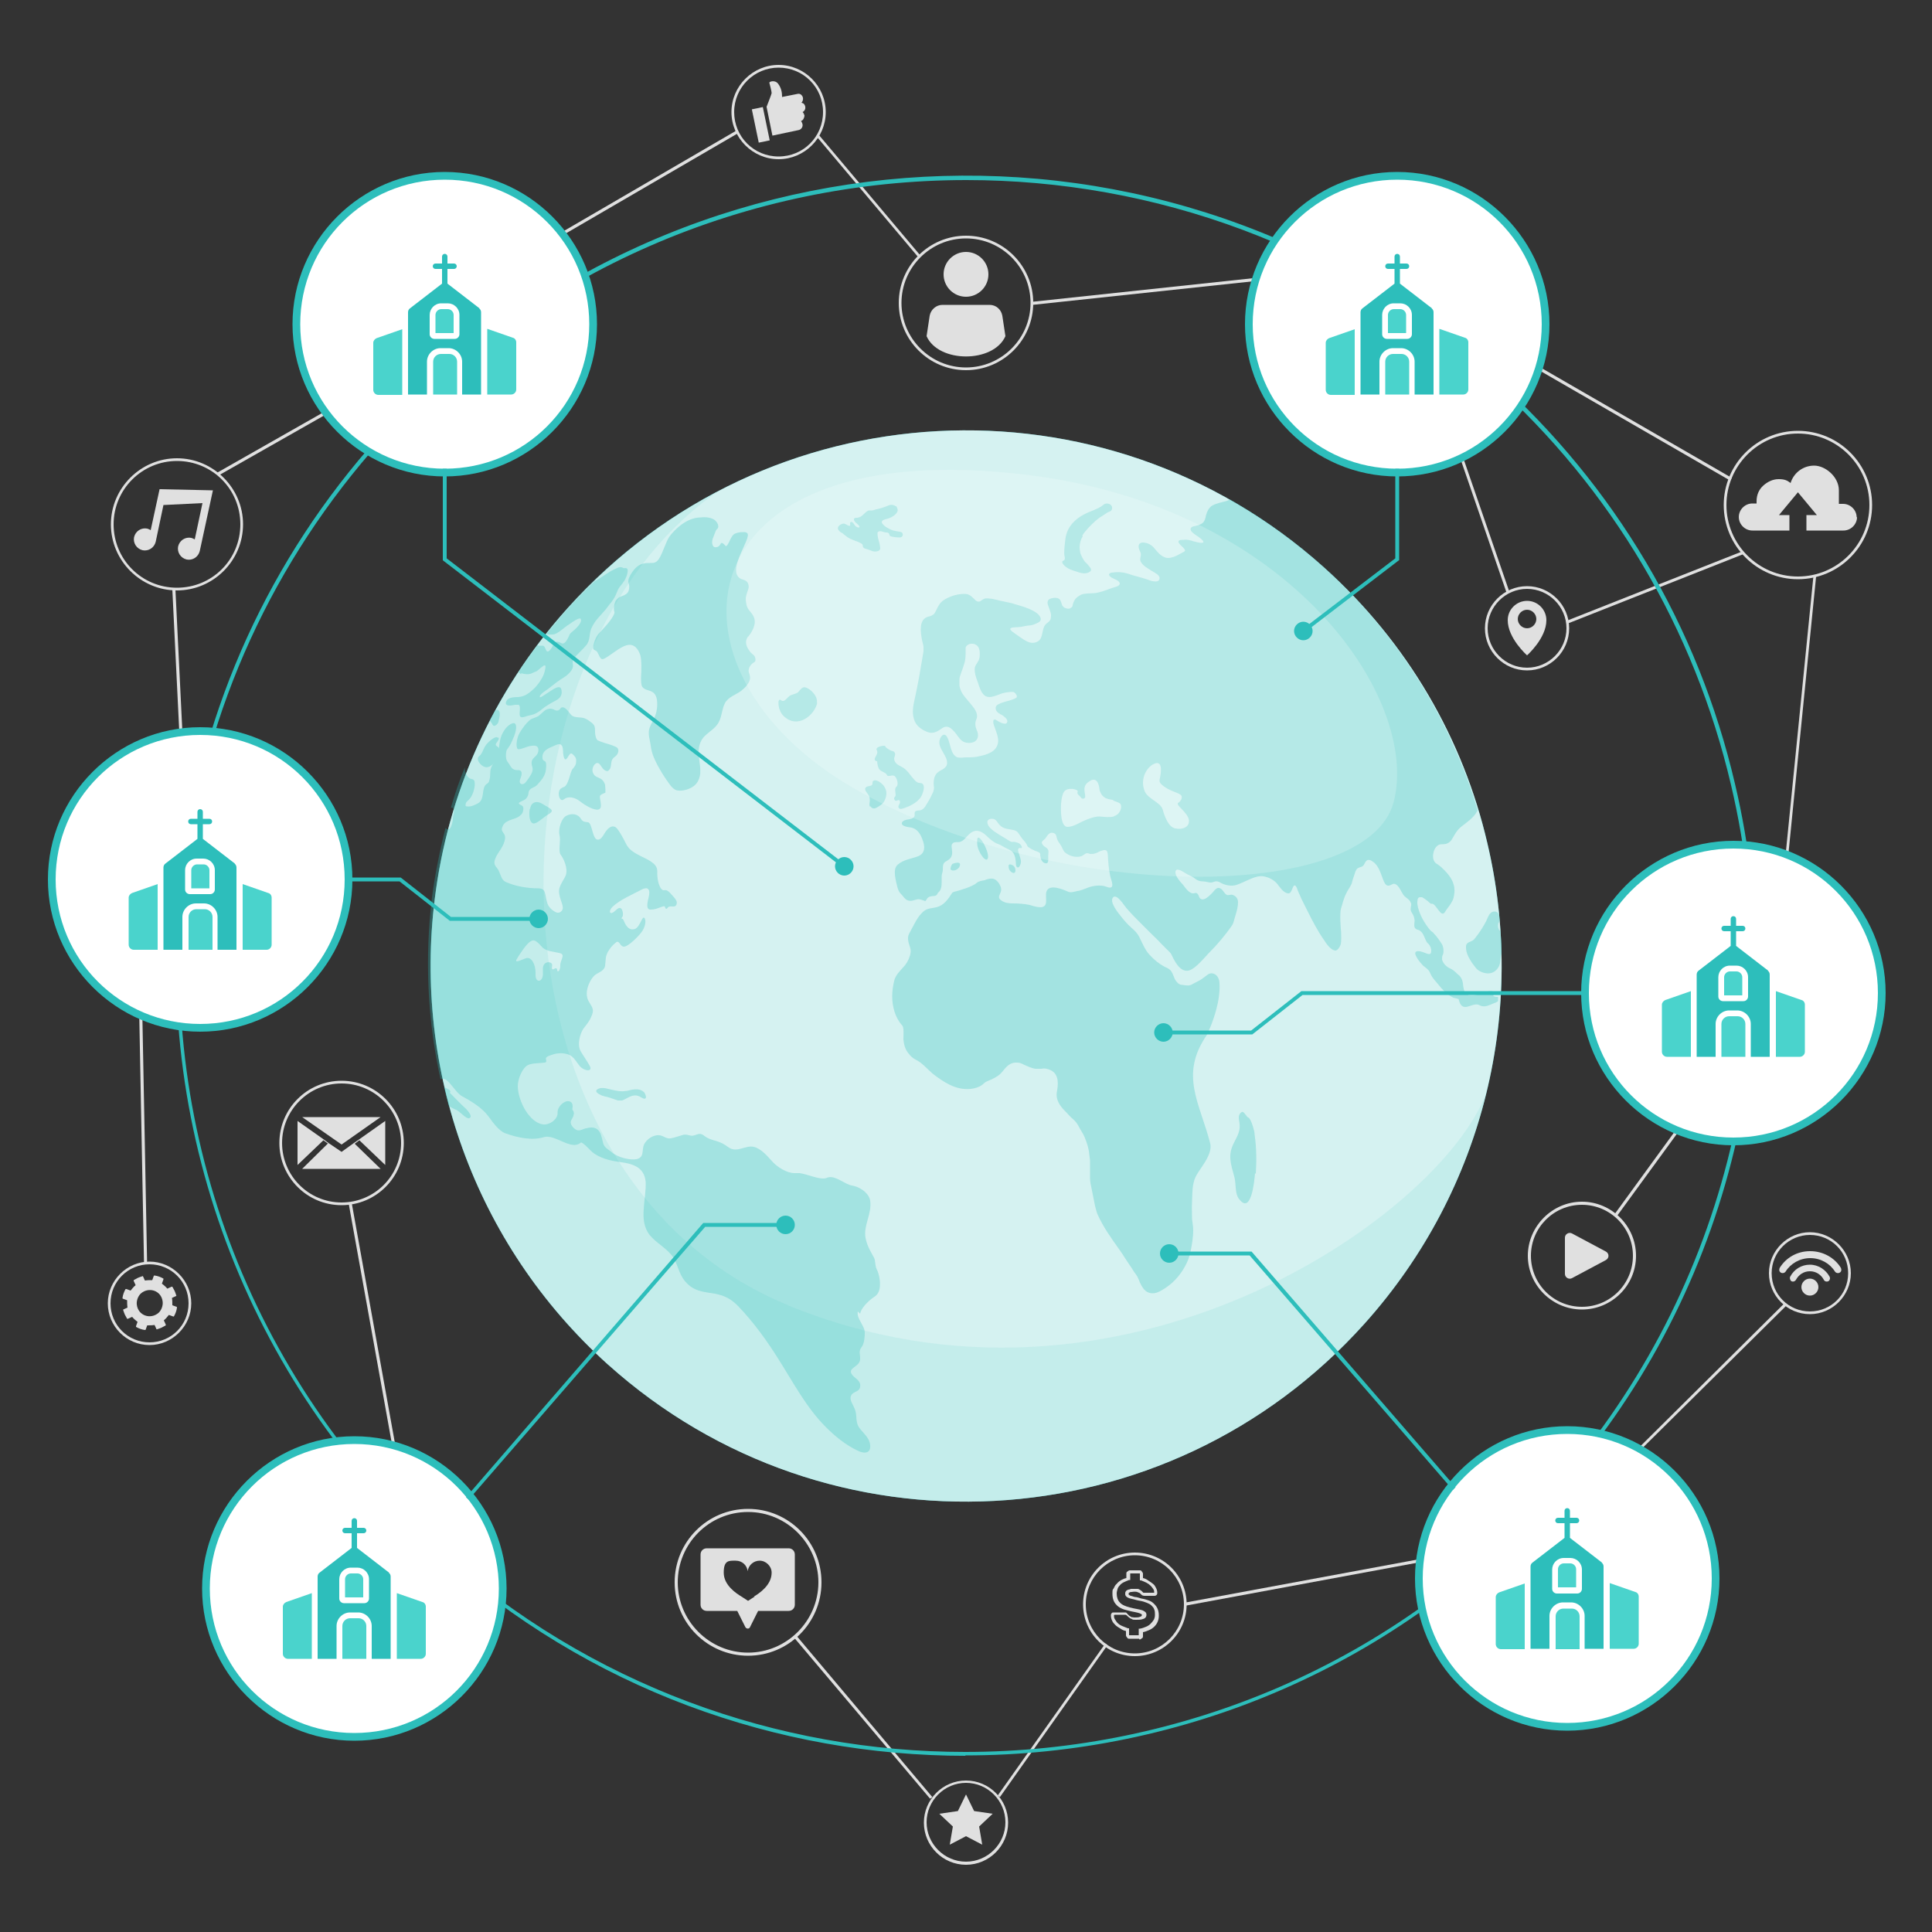
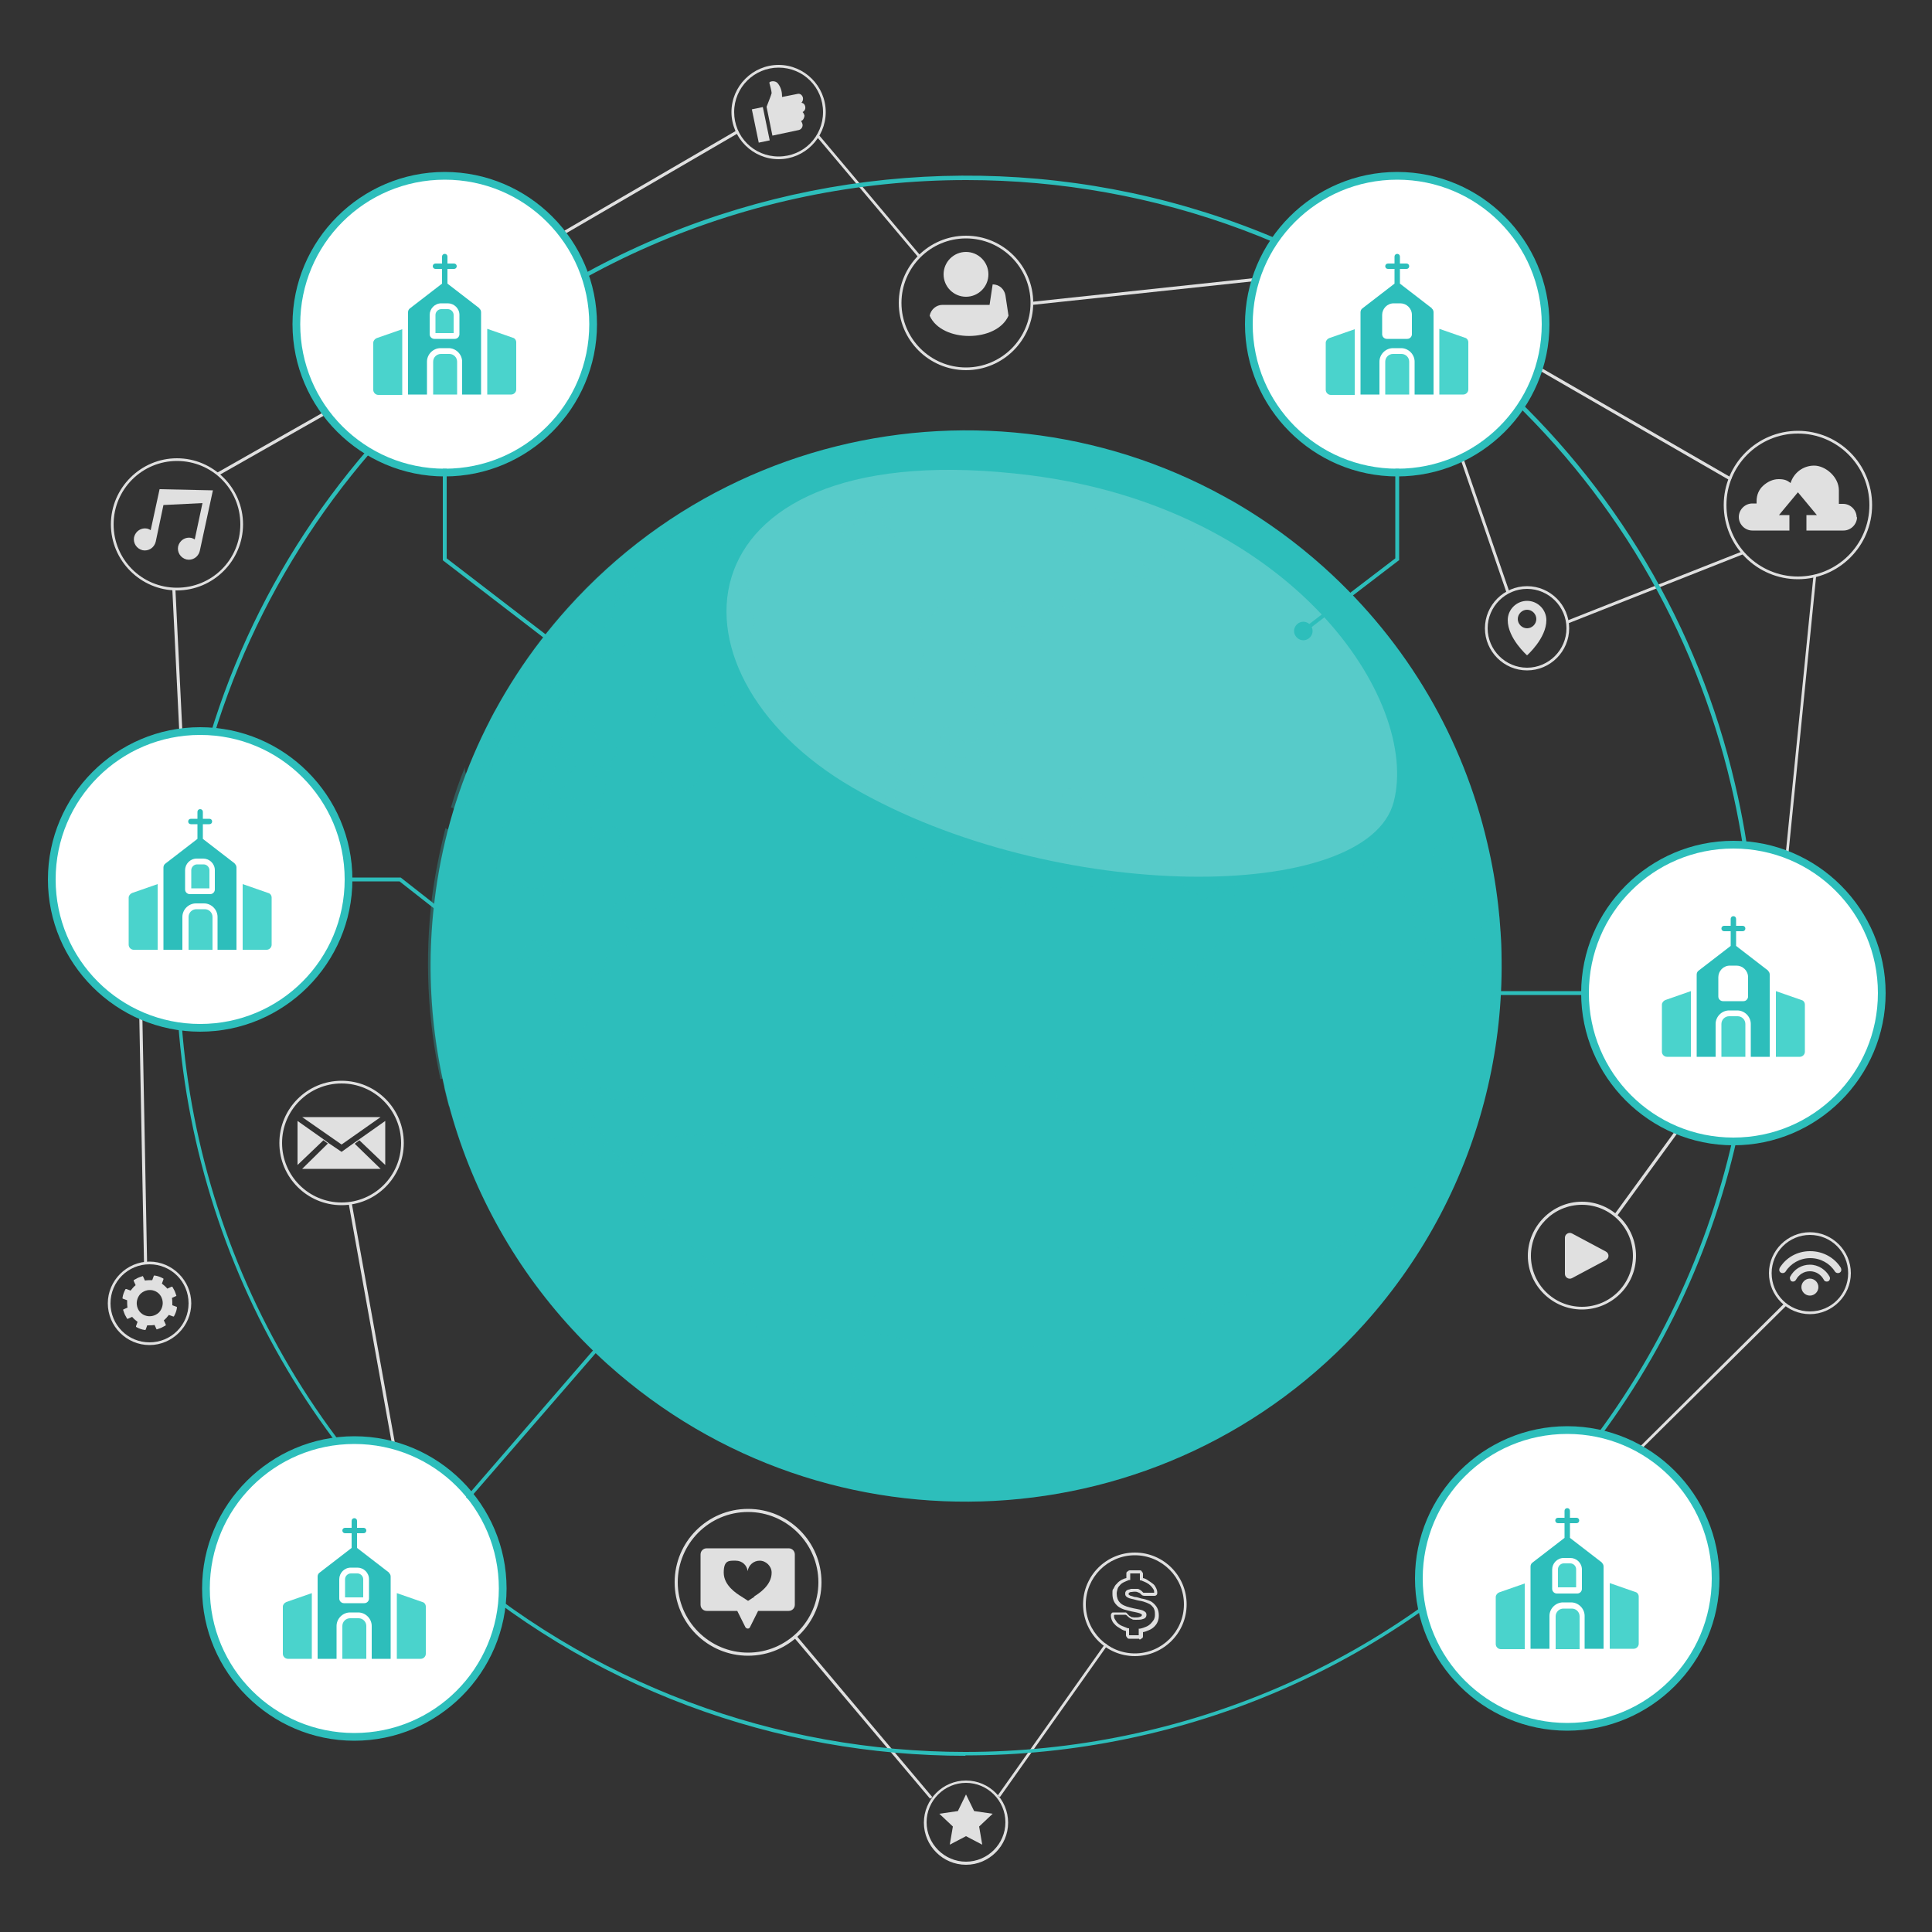
<svg xmlns="http://www.w3.org/2000/svg" version="1.1" viewBox="0 0 500 500">
  <rect x="0" y="0" width="500" height="500" fill="#333333" stroke="none" />
  <defs>
    <style>
      .cls-1 {
        opacity: .2;
      }

      .cls-1, .cls-2, .cls-3 {
        fill: #fff;
      }

      .cls-2 {
        opacity: .8;
      }

      .cls-4 {
        fill: #2dbebb;
      }

      .cls-5 {
        fill: #4ad3cc;
      }

      .cls-6 {
        opacity: .3;
      }

      .cls-7 {
        opacity: .1;
      }

      .cls-8 {
        fill: #e0e0e0;
      }
    </style>
  </defs>
  <g>
    <g id="Icons">
      <g id="Icons-2" data-name="Icons">
        <g>
          <g>
            <path class="cls-8" d="M45.8,152.8c-9.4,0-17.1-7.7-17.1-17.1s7.7-17.1,17.1-17.1,17.1,7.7,17.1,17.1-7.7,17.1-17.1,17.1ZM45.8,119.3c-9,0-16.4,7.3-16.4,16.4s7.3,16.4,16.4,16.4,16.4-7.3,16.4-16.4-7.3-16.4-16.4-16.4Z" />
            <path id="Musical_note" class="cls-8" d="M41.3,126.6l-2.3,10.6c-.3-.2-.6-.3-.9-.4-1.5-.3-3,.6-3.4,2.2-.3,1.5.6,3,2.2,3.4,1.5.3,3-.6,3.4-2.2l2-9.5,10.1-.5h0s0,0,0,0l-2,9.4c-.3-.2-.6-.3-.9-.4-1.5-.3-3,.6-3.4,2.2-.3,1.5.6,3,2.2,3.4,1.5.3,3-.6,3.4-2.2h0s3.4-15.7,3.4-15.7l-13.8-.3Z" />
          </g>
          <g>
            <path class="cls-8" d="M395.2,173.5c-6,0-10.9-4.9-10.9-10.9s4.9-10.9,10.9-10.9,10.9,4.9,10.9,10.9-4.9,10.9-10.9,10.9ZM395.2,152.4c-5.6,0-10.2,4.6-10.2,10.2s4.6,10.2,10.2,10.2,10.2-4.6,10.2-10.2-4.6-10.2-10.2-10.2Z" />
            <path id="Pin" class="cls-8" d="M395.2,155.5c-2.7,0-5,2.2-5,5,0,4.7,5,9.1,5,9.1,0,0,5-4.4,5-9.1,0-2.7-2.2-5-5-5ZM395.2,162.6c-1.3,0-2.4-1.1-2.4-2.4,0-1.3,1.1-2.4,2.4-2.4,1.3,0,2.4,1.1,2.4,2.4,0,1.3-1.1,2.4-2.4,2.4Z" />
          </g>
          <g>
            <path class="cls-8" d="M193.6,428.5c-10.5,0-19-8.5-19-19s8.5-19,19-19,19,8.5,19,19-8.5,19-19,19ZM193.6,391.3c-10.1,0-18.2,8.2-18.2,18.2s8.2,18.2,18.2,18.2,18.2-8.2,18.2-18.2-8.2-18.2-18.2-18.2Z" />
            <path class="cls-8" d="M204.2,400.7h-21.3c-.9,0-1.6.7-1.6,1.6v13c0,.9.7,1.6,1.6,1.6h7.9l2.1,4.2c.3.5,1,.5,1.2,0l2.1-4.2h7.9c.9,0,1.6-.7,1.6-1.6v-13c0-.9-.7-1.6-1.6-1.6ZM195.3,413.2l-1.7,1.1-1.7-1.1c-1.3-.8-4.6-2.9-4.6-6.2s1.4-3.1,3.1-3.1,2.9,1.2,3.1,2.7c.2-1.5,1.5-2.7,3.1-2.7s3.1,1.4,3.1,3.1c0,3.3-3.3,5.4-4.6,6.2Z" />
          </g>
          <g>
            <path class="cls-8" d="M250,95.8c-9.6,0-17.4-7.8-17.4-17.4s7.8-17.4,17.4-17.4,17.4,7.8,17.4,17.4-7.8,17.4-17.4,17.4ZM250,61.7c-9.2,0-16.7,7.5-16.7,16.7s7.5,16.7,16.7,16.7,16.7-7.5,16.7-16.7-7.5-16.7-16.7-16.7Z" />
            <g>
-               <path class="cls-8" d="M256.1,78.9h-12.2c-1.6,0-3,1.2-3.3,2.8l-.8,5.3c3.1,7,17.3,7,20.4,0l-.8-5.3c-.3-1.6-1.6-2.8-3.3-2.8Z" />
+               <path class="cls-8" d="M256.1,78.9h-12.2c-1.6,0-3,1.2-3.3,2.8c3.1,7,17.3,7,20.4,0l-.8-5.3c-.3-1.6-1.6-2.8-3.3-2.8Z" />
              <circle class="cls-8" cx="250" cy="71" r="5.8" />
            </g>
          </g>
          <g>
            <path class="cls-8" d="M465.3,149.9c-10.6,0-19.2-8.6-19.2-19.2s8.6-19.2,19.2-19.2,19.2,8.6,19.2,19.2-8.6,19.2-19.2,19.2ZM465.3,112.2c-10.2,0-18.5,8.3-18.5,18.5s8.3,18.5,18.5,18.5,18.5-8.3,18.5-18.5-8.3-18.5-18.5-18.5Z" />
            <path class="cls-8" d="M480.6,133.8c0,1.9-1.6,3.5-3.5,3.5h-9.6v-4h2.7l-4.9-5.9-4.9,5.9h2.7v4h-9.6c-1.9,0-3.5-1.6-3.5-3.5s1.6-3.5,3.5-3.5h1.1v-.6c0-1.6.6-3,1.7-4s2.5-1.7,4-1.7,2.2.3,3.1,1c.8-2.6,3.2-4.5,6.1-4.5s6.4,2.9,6.4,6.4v3.5h1.1c1.9,0,3.5,1.6,3.5,3.5Z" />
          </g>
          <g>
            <path class="cls-8" d="M293.7,428.6c-7.4,0-13.4-6-13.4-13.4s6-13.4,13.4-13.4,13.4,6,13.4,13.4-6,13.4-13.4,13.4ZM293.7,402.5c-7,0-12.7,5.7-12.7,12.7s5.7,12.7,12.7,12.7,12.7-5.7,12.7-12.7-5.7-12.7-12.7-12.7Z" />
            <path class="cls-8" d="M294.8,424.1h-2.5c-.2,0-.5,0-.6-.3-.2-.2-.3-.4-.3-.6v-1.1c-.5-.1-1-.3-1.4-.6-.5-.3-1-.6-1.3-.9-.4-.4-.7-.7-.9-1.2-.2-.4-.3-.9-.3-1.3,0-.2,0-.4.2-.6.1-.2.3-.2.5-.2h2.5c.2,0,.4,0,.6,0,.1,0,.3.1.4.3,0,0,.2.2.3.3,0,0,.2.2.3.3.1,0,.3.2.5.3.2,0,.5.1.8.1.6,0,1.1,0,1.5-.2.4-.1.4-.3.4-.4s0-.1,0-.2c0,0-.3-.2-.6-.3-.3-.1-.7-.2-1.2-.3-.5-.1-1.1-.2-1.8-.4-1.4-.3-2.4-.8-3-1.5-.7-.7-1-1.7-1-2.8s0-1,.3-1.4c.2-.4.4-.9.8-1.2.3-.4.7-.7,1.2-1,.4-.2.8-.4,1.3-.5v-1.1c0-.2,0-.5.3-.6.2-.2.4-.3.6-.3h2.5c.2,0,.5,0,.6.3.2.2.3.4.3.6v1.1c.5.1.9.3,1.3.6.5.3.9.6,1.3.9.4.3.6.7.8,1.1.2.4.3.8.3,1.2,0,.2,0,.4-.2.6-.1.1-.3.2-.5.2h-2.5c-.2,0-.4,0-.6-.1-.1,0-.3-.2-.4-.3,0,0-.1-.1-.2-.2,0,0-.1-.1-.3-.2-.1,0-.3-.1-.5-.2-.3-.1-.9-.1-1.4,0-.2,0-.4,0-.5.1-.1,0-.2.1-.3.2,0,0,0,0,0,.2s0,.2,0,.2c0,0,.2.1.5.3.3,0,.6.2,1.1.3.5,0,1,.2,1.7.4.7.1,1.3.3,1.9.5.6.2,1,.5,1.4.9.4.4.7.8.9,1.3.2.5.3,1,.3,1.7s-.1,1.1-.3,1.6c-.2.5-.5.9-.9,1.3-.4.4-.9.7-1.4.9-.5.2-.9.4-1.5.5v1c0,.2,0,.5-.3.6-.2.2-.4.3-.6.3ZM288.3,418c0,.4,0,.7.2,1,.2.3.4.7.7,1,.3.3.7.6,1.2.8.5.2,1,.4,1.5.6h.3v1.8s0,0,0,0c0,0,0,0,0,0h2.5s0,0,0,0c0,0,0,0,0,0v-1.7h.3c.6-.1,1.1-.3,1.6-.5.5-.2.9-.5,1.2-.8.3-.3.6-.7.8-1,.2-.4.3-.8.3-1.3s0-1-.2-1.4c-.1-.4-.4-.7-.7-1-.3-.3-.7-.5-1.2-.7-.5-.2-1.1-.4-1.7-.5-.7-.1-1.3-.3-1.7-.4-.5-.1-.9-.2-1.2-.3-.3-.1-.6-.3-.7-.4-.2-.2-.3-.4-.3-.7s0-.5.2-.7c.1-.2.3-.3.6-.4.2,0,.4-.1.7-.2.6,0,1.2,0,1.7,0,.3,0,.5.2.7.3.2.1.3.2.4.3,0,0,.1.1.2.2,0,0,.1.1.2.2,0,0,.1,0,.3,0h2.5c0-.3,0-.6-.2-.9-.2-.3-.4-.6-.7-.9-.3-.3-.7-.6-1.1-.8-.4-.2-.9-.4-1.4-.6h-.3v-1.8s0,0,0,0c0,0,0,0,0,0h-2.5s0,0,0,0c0,0,0,0,0,0v1.7h-.3c-.5.2-1,.4-1.4.6-.4.2-.8.5-1,.8-.3.3-.5.6-.6,1-.1.4-.2.7-.2,1.1,0,1,.3,1.8.8,2.3.5.6,1.4,1,2.6,1.3.7.2,1.3.3,1.8.4.5.1,1,.2,1.3.3.4.1.6.3.8.4.3.2.4.5.4.8s-.1.9-.9,1.1c-.5.2-1.1.2-1.8.2s-.8,0-1.1-.2c-.3-.1-.5-.2-.7-.4-.2-.1-.3-.3-.5-.4,0-.1-.2-.2-.2-.2,0,0-.1,0-.2-.1,0,0,0,0-.3,0h-2.5Z" />
          </g>
          <g>
            <path class="cls-8" d="M409.4,338.9c-7.7,0-14-6.3-14-13.9s6.3-14,14-14,14,6.3,14,14-6.3,13.9-14,13.9ZM409.4,311.8c-7.3,0-13.2,5.9-13.2,13.2s5.9,13.2,13.2,13.2,13.2-5.9,13.2-13.2-5.9-13.2-13.2-13.2Z" />
            <path class="cls-8" d="M415.6,323.9l-8.8-4.7c-.8-.4-1.8.2-1.8,1.1v9.4c0,.9,1,1.5,1.8,1.1l8.8-4.7c.9-.5.9-1.7,0-2.2Z" />
          </g>
          <g>
            <path class="cls-8" d="M38.7,348.1c-6,0-10.8-4.9-10.8-10.8s4.9-10.8,10.8-10.8,10.8,4.9,10.8,10.8-4.9,10.8-10.8,10.8ZM38.7,327.2c-5.6,0-10.1,4.5-10.1,10.1s4.5,10.1,10.1,10.1,10.1-4.5,10.1-10.1-4.5-10.1-10.1-10.1Z" />
            <path class="cls-8" d="M45.6,335.4c0,0,.1-.1,0-.2-.1-.4-.3-.8-.4-1.1-.2-.4-.4-.7-.6-1.1,0,0-.1,0-.2,0l-1.1.5c-.4-.5-.9-.9-1.4-1.3l.4-1.1c0,0,0-.2,0-.2-.7-.4-1.5-.7-2.3-.8,0,0-.2,0-.2.1l-.4,1.1c-.6,0-1.3,0-1.9.1l-.5-1.1c0,0-.1-.1-.2,0-.4.1-.8.3-1.1.4-.4.2-.7.4-1.1.6,0,0,0,.1,0,.2l.5,1.1c-.5.4-.9.9-1.3,1.4l-1.1-.4c0,0-.2,0-.2,0-.4.7-.7,1.5-.8,2.3,0,0,0,.2.1.2l1.1.4c0,.6,0,1.3.1,1.9l-1.1.5c0,0-.1.1,0,.2.1.4.3.8.4,1.1.2.4.4.7.6,1.1,0,0,.1,0,.2,0l1.1-.5c.4.5.9.9,1.4,1.3l-.4,1.1c0,0,0,.2,0,.2.7.4,1.5.7,2.3.8,0,0,.2,0,.2-.1l.4-1.1c.6,0,1.3,0,1.9-.1l.5,1.1c0,0,.1.1.2,0,.4-.1.8-.3,1.1-.4.4-.2.7-.4,1.1-.6,0,0,0-.1,0-.2l-.5-1.1c.5-.4.9-.9,1.3-1.4l1.1.4c0,0,.2,0,.2,0,.4-.7.7-1.5.8-2.3,0,0,0-.2-.1-.2l-1.1-.4c0-.6,0-1.3-.1-1.9l1.1-.5ZM41.1,339.7c-2.1,1.9-5.4.8-5.7-2.1-.1-1,.3-2.1,1-2.8,2.1-1.9,5.4-.8,5.7,2.1.1,1-.3,2.1-1,2.8Z" />
          </g>
          <g>
            <path class="cls-8" d="M201.5,41.2c-6.7,0-12.2-5.5-12.2-12.2s5.5-12.2,12.2-12.2,12.2,5.5,12.2,12.2-5.5,12.2-12.2,12.2ZM201.5,17.5c-6.3,0-11.5,5.1-11.5,11.5s5.1,11.5,11.5,11.5,11.5-5.1,11.5-11.5-5.1-11.5-11.5-11.5Z" />
            <g id="Like">
              <path class="cls-8" d="M198.4,27.6s1.2-3,1.3-3.5c0-.5-.5-2.3-.6-2.7,0-.3,1.5-.8,2.3.3.8,1.1,1,2.2,1,3.4l4-.8c.8-.2,1.3.5,1.4,1,.1.7-.2,1.1-.4,1.3,0,0,.8,0,1,1,.1.5-.1,1.1-.7,1.4,0,0,.3.2.5.9,0,.4-.3,1.3-.9,1.4,0,0,.3.4.4.9.1.6-.3,1.4-1.2,1.5-.9.2-6.6,1.4-6.6,1.4l-1.5-7.4Z" />
              <rect class="cls-8" x="195.4" y="27.8" width="2.9" height="8.8" transform="translate(-2.4 40.7) rotate(-11.7)" />
            </g>
          </g>
          <g>
            <path class="cls-8" d="M88.4,311.9c-8.9,0-16.1-7.2-16.1-16.1s7.2-16.1,16.1-16.1,16.1,7.2,16.1,16.1-7.2,16.1-16.1,16.1ZM88.4,280.4c-8.5,0-15.4,6.9-15.4,15.4s6.9,15.4,15.4,15.4,15.4-6.9,15.4-15.4-6.9-15.4-15.4-15.4Z" />
            <g>
              <polygon class="cls-8" points="98.5 289.1 78.2 289.1 88.4 296.2 98.5 289.1" />
              <polygon class="cls-8" points="99.7 301.5 99.7 290.1 92.9 294.9 91.6 295.8 88.4 298.1 85 295.8 78.2 302.5 98.5 302.5 91.8 296 93 295.1 99.7 301.5" />
              <polygon class="cls-8" points="83.8 294.9 77 290.1 77 301.5 83.7 295.1 84.9 296 85 295.8 83.8 294.9 83.8 294.9" />
            </g>
          </g>
          <g>
            <path class="cls-8" d="M468.4,340.1c-5.9,0-10.6-4.8-10.6-10.6s4.8-10.6,10.6-10.6,10.6,4.8,10.6,10.6-4.8,10.6-10.6,10.6ZM468.4,319.6c-5.4,0-9.9,4.4-9.9,9.9s4.4,9.9,9.9,9.9,9.9-4.4,9.9-9.9-4.4-9.9-9.9-9.9Z" />
            <g>
              <path class="cls-8" d="M470.6,333.1c0,1.2-1,2.2-2.2,2.2s-2.2-1-2.2-2.2,1-2.2,2.2-2.2,2.2,1,2.2,2.2Z" />
              <path class="cls-8" d="M468.4,327.3c-2.2,0-4.1,1.2-5.1,3.1-.2.4,0,.8.2,1.1h0c.4.3,1,.2,1.3-.3.7-1.3,2-2.2,3.6-2.2s2.9.9,3.6,2.2c.2.5.9.6,1.3.3h0c.3-.3.4-.7.2-1.1-1-1.8-2.9-3.1-5.1-3.1Z" />
              <path class="cls-8" d="M468.4,323.8c-3.3,0-6.2,1.7-7.8,4.3-.2.4-.2.9.2,1.2h0c.4.3,1,.2,1.3-.2,1.3-2.1,3.7-3.5,6.4-3.5s5.1,1.4,6.4,3.5c.3.4.9.5,1.3.2h0c.4-.3.4-.8.2-1.2-1.6-2.6-4.6-4.3-7.9-4.3Z" />
            </g>
          </g>
          <g>
            <path class="cls-8" d="M250,482.6c-6,0-10.9-4.9-10.9-10.9s4.9-10.9,10.9-10.9,10.9,4.9,10.9,10.9-4.9,10.9-10.9,10.9ZM250,461.4c-5.6,0-10.2,4.6-10.2,10.2s4.6,10.2,10.2,10.2,10.2-4.6,10.2-10.2-4.6-10.2-10.2-10.2Z" />
            <polygon class="cls-8" points="250 464.4 252.1 468.7 256.9 469.4 253.4 472.7 254.2 477.4 250 475.2 245.8 477.4 246.6 472.7 243.1 469.4 247.9 468.7 250 464.4" />
          </g>
        </g>
        <g>
          <rect class="cls-8" x="141" y="47.2" width="53.4" height=".8" transform="translate(-1.2 90.8) rotate(-30.2)" />
          <rect class="cls-8" x="224.4" y="30.3" width=".7" height="40.9" transform="translate(20.1 156.6) rotate(-40.1)" />
          <rect class="cls-8" x="266.9" y="74.8" width="59.4" height=".8" transform="translate(-6.3 32.1) rotate(-6.1)" />
          <rect class="cls-8" x="45.5" y="152.4" width=".8" height="38.1" transform="translate(-8.3 2.4) rotate(-2.8)" />
          <polygon class="cls-8" points="389.9 153.4 377.6 117.7 378.3 117.4 390.6 153.1 389.9 153.4" />
          <rect class="cls-8" x="429.2" y="185.3" width="73.6" height=".7" transform="translate(235 630.9) rotate(-84.3)" />
          <rect class="cls-8" x="422.2" y="80.2" width=".8" height="58.2" transform="translate(116.8 420.8) rotate(-60)" />
          <polygon class="cls-8" points="405.9 161.3 405.6 160.6 450.9 142.7 451.2 143.4 405.9 161.3" />
          <polygon class="cls-8" points="418.4 314.8 417.8 314.3 434.4 291.5 435.1 291.9 418.4 314.8" />
          <polygon class="cls-8" points="423.8 376 423.3 375.5 461.9 337.2 462.4 337.8 423.8 376" />
          <polygon class="cls-8" points="240.7 465.5 205.5 423.8 206.1 423.3 241.3 465.1 240.7 465.5" />
          <rect class="cls-8" x="248.3" y="445.3" width="48.2" height=".7" transform="translate(-248.7 410) rotate(-54.7)" />
-           <rect class="cls-8" x="306.2" y="409.1" width="62.8" height=".8" transform="translate(-68.9 68.3) rotate(-10.5)" />
          <rect class="cls-8" x="36.5" y="261.6" width=".8" height="65.3" transform="translate(-5.5 .7) rotate(-1.1)" />
          <rect class="cls-8" x="96" y="311" width=".8" height="65.2" transform="translate(-59.3 22.5) rotate(-10.2)" />
          <rect class="cls-8" x="54.1" y="114.1" width="33.2" height=".8" transform="translate(-47.3 49.9) rotate(-29.6)" />
        </g>
        <g>
          <path class="cls-8" d="M405.6,447.3c-21.4,0-38.8-17.4-38.8-38.8s17.4-38.8,38.8-38.8,38.8,17.4,38.8,38.8-17.4,38.8-38.8,38.8ZM405.6,370.5c-21,0-38,17.1-38,38s17.1,38,38,38,38-17.1,38-38-17.1-38-38-38Z" />
          <path class="cls-8" d="M91.7,449.9c-21.4,0-38.8-17.4-38.8-38.8s17.4-38.8,38.8-38.8,38.8,17.4,38.8,38.8-17.4,38.8-38.8,38.8ZM91.7,373c-21,0-38,17.1-38,38s17.1,38,38,38,38-17.1,38-38-17.1-38-38-38Z" />
          <path class="cls-8" d="M448.6,295.7c-21.4,0-38.8-17.4-38.8-38.8s17.4-38.8,38.8-38.8,38.8,17.4,38.8,38.8-17.4,38.8-38.8,38.8ZM448.6,218.9c-21,0-38,17.1-38,38s17.1,38,38,38,38-17.1,38-38-17.1-38-38-38Z" />
          <path class="cls-8" d="M51.8,266.4c-21.4,0-38.8-17.4-38.8-38.8s17.4-38.8,38.8-38.8,38.8,17.4,38.8,38.8-17.4,38.8-38.8,38.8ZM51.8,189.6c-21,0-38,17.1-38,38s17.1,38,38,38,38-17.1,38-38-17.1-38-38-38Z" />
          <path class="cls-8" d="M361.6,122.7c-21.4,0-38.8-17.4-38.8-38.8s17.4-38.8,38.8-38.8,38.8,17.4,38.8,38.8-17.4,38.8-38.8,38.8ZM361.6,45.9c-21,0-38,17.1-38,38s17.1,38,38,38,38-17.1,38-38-17.1-38-38-38Z" />
          <path class="cls-8" d="M115.1,122.7c-21.4,0-38.8-17.4-38.8-38.8s17.4-38.8,38.8-38.8,38.8,17.4,38.8,38.8-17.4,38.8-38.8,38.8ZM115.1,45.9c-21,0-38,17.1-38,38s17.1,38,38,38,38-17.1,38-38-17.1-38-38-38Z" />
        </g>
      </g>
    </g>
    <g id="Line">
      <path class="cls-4" d="M249.9,454.4c-48.7,0-97.5-17.2-136.5-52.3-49.7-44.7-74.5-111-66.3-177.6,5.2-41.5,22.7-80,50.8-111.3,75.4-83.9,204.9-90.8,288.8-15.5,31.2,28,52.8,64.4,62.3,105.1,15.4,65.2-2.1,133.9-46.9,183.7-40.3,44.9-96.2,67.8-152.3,67.8ZM250.1,46.6c-55.8,0-111.4,22.7-151.5,67.4-27.9,31.1-45.4,69.4-50.6,110.7-8.2,66.2,16.5,132.2,65.9,176.7,38.8,34.8,87.4,52,135.9,52,55.8,0,111.4-22.7,151.5-67.4,44.5-49.6,62-117.9,46.7-182.8-9.5-40.5-30.9-76.7-62-104.6-38.8-34.9-87.4-52-135.9-52Z" />
    </g>
    <g id="World">
      <g id="World-2" data-name="World">
        <path class="cls-4" d="M157.3,353.1c57,51.2,144.6,46.5,195.8-10.5,31.5-35.1,41.9-81.9,31.8-124.5-6.2-26.6-20.4-51.6-42.2-71.2-57-51.2-144.6-46.5-195.8,10.5-19.7,21.9-31.1,48.3-34.4,75.4-5.4,43.5,9.9,88.9,44.9,120.4Z" />
-         <path class="cls-2" d="M157.3,353.1c57,51.2,144.6,46.5,195.8-10.5,31.5-35.1,41.9-81.9,31.8-124.5-6.2-26.6-20.4-51.6-42.2-71.2-57-51.2-144.6-46.5-195.8,10.5-19.7,21.9-31.1,48.3-34.4,75.4-5.4,43.5,9.9,88.9,44.9,120.4Z" />
        <g class="cls-6">
          <path class="cls-4" d="M134.9,174.2c.7.3,1.9.4,2.6.1.4-.2.9-.4,1.4-.6.5-.3,1.7-1.6,2.1-1.5.4,0,0,1.6-.3,2.4-.6,1.4-1.7,2.9-2.6,3.7-1.7,1.6-2.7,2-4.1,2.1-.4,0-2.3,0-2.8.8-.5.8-.3,1.1.1,1.3.5.2,1.5,0,2-.1.3,0,.6,0,.9,0,.8.4-.1,2.6.5,3.1.4.3,1.1,0,1.7-.2.8-.2,1.6-.3,2.5-.8.5-.3,1-.6,1.4-1,.8-.7,2.4-1.6,3.7-2.3.9-.5,1.6-1.3,1.3-2.7-.2-1-1.1-.7-2-.2-1.3.8-2.7,1.8-3.1,2-.3.2-.6.2-.5-.1.1-.6,1.7-1.6,2-1.8.6-.5,1.2-.9,1.8-1.4,1-.8,2.1-1.5,2.6-1.8.3-.2.6-.4.9-.7.3-.3.9-.9,1.1-1.4.5-1.1-.2-1.4.3-2.4.4-.9,1.2-1.4,1.6-1.9.6-.6,1.2-1.2,1.8-1.9,1-1.4.6-2.6,1.2-4.2.4-.9.9-1.7,1.4-2.3.8-1,2-2.2,2.6-3,.4-.5.7-1,1.1-1.4.4-.5.8-1.1,1.2-1.9.2-.4.4-1,.6-1.4.2-.5.5-.8.7-1.1.6-.7,1.5-1.8,1.8-3.4.3-1.7-.8-1-1.1-1.2-.6-.4-1.3-.2-2,.2-1.7.7-3.5,2.2-5.5,3.3-2.4,2.3-4.7,4.6-6.9,7.1-1.9,2.1-3.7,4.3-5.5,6.5.5.2,1.3.1,1.6.1,1.3,0,2.9-1.8,4.4-2.7.6-.4,2.6-1.9,2.9-1.3.5,1-1.6,2.8-2.1,3.2-.5.4-.8.7-.9,1.1-.4.9-1.1,2.3-1.9,2-.5-.2-.9-.5-1.4-.4-.5,0-.7.3-.8.7-.3.8-1.3,2.4-1.8,1.6-.3-.5-.4-1.2-.9-1.3-.4,0-.8,0-1.2,0,0,0-.1,0-.2-.1-1.7,2.3-3.4,4.6-4.9,7,.2.2.4.3.7.5Z" />
          <path class="cls-4" d="M280.1,138.6c.7-1.2,2.3-2.8,3.3-3.7.6-.5,1.2-1,1.9-1.4.4-.3.8-.5,1.2-.8.3-.2.8-.3,1-.5.4-.3.6-1.4-.5-1.8-.2,0-.3-.1-.5-.1-.5,0-.8.2-1,.4-.7.6-1.7,1-2.6,1.4-3.9,1.4-6.8,3.7-7.2,7.6-.2,1.6-.4,3.4-.2,4.2.1.5.2,1-.3,1.2-.3.1-.4.3-.2.7.6,1,1.9,1.6,2.9,1.9.7.2,1.4.5,2,.6.9.2,2,0,2.4-.6.3-.5-.5-1.2-.9-1.7-.2-.2-.4-.4-.6-.6-.3-.3-.9-1.4-1.2-2.2-.1-.5-.2-1.1-.2-1.5,0-1.1.3-2.1.8-2.9Z" />
          <path class="cls-4" d="M218,138c.4.3.9.7,1.3,1,.6.4,1.1.6,1.6.8.9.3,1.8.7,1.9.8,0,0,.2.1.3.2.3.3.1.3.2.5,0,.5.5.7,1,.8.4.1.9.3,1.4.5.8.3,2,.1,2.1-.6,0-.4-.1-1-.2-1.4-.2-.8-.5-1.6-.5-2.4,0,0,0-.2,0-.3,0-.2.3-.5,1-.4.4.1.9.3,1.2.3.2,0,.4,0,.5.1.3,0,.4.5.4.6,0,0,0,.1.2.2.2.2.3.1.5.2.6.1,1.3.2,1.8.2.2,0,.4,0,.7-.2.3-.2.4-1-.2-1.2-.6-.2-1.8-.2-2.8-.7-.6-.3-1.2-.6-1.7-1.1-1-.9-.3-1.3.4-1.5.5-.1,1.1-.3,1.5-.5.8-.4,1.6-1.1,1.7-1.7.1-.5-.3-1.2-.4-1.2,0,0,0,0-.1,0-.9-.6-1.7-.3-2.3,0-.8.3-1.7.6-2.6.8-.4,0-.7.3-1.2.3-.3,0-.6,0-.9,0-.5.2-.9.6-1.3,1-.4.4-.9.8-1.6.9-.4,0-1,0-.9.5.1.7,1.1,1.1,1.4,1.7.2.4-.4.4-.8.1-.5-.3-.6-.9-1-1.1-.4-.3-.6,0-.6.2,0,.4.2.9-.5.6-.4-.2-.7-.4-1.1-.5-.8,0-2.2.9-1.2,1.9.3.4.7.5,1.1.7Z" />
          <path class="cls-4" d="M234.3,199.1c-.9-.9-2.7-1-2.9-2.7,0-.5.5-1.2.1-1.7-.2-.3-.5-.3-.8-.4-.3-.1-1.6-.8-1.6-1.2,0-.3-2.7.1-2.2,1,.7,1.3-1.4,2.3-.1,2.9,0,0,.1,0,.2,0,0,0,0,.9.4,1.8.3.9,1.8,1,2.1,1.7.3.8,1.4-.2,2.1.4.6.6,1,2.2.4,2.7-.7.5,0,2-.3,2.5-.3.3-.5.6,0,1.1.3.3,1-.6,1.2.2.2.6-.7,1.1-.3,1.7.4.5,1.1.1,1.5,0,1.7-.6,3.9-1.7,4.6-3.6.3-.7.8-2.4-.2-2.8-.4-.1-.8,0-1.2-.3-.4-.2-.8-.8-1.2-1.2-.6-.7-1-1.4-1.7-2Z" />
          <path class="cls-4" d="M118.5,287.5c.7.4,2.2,2.1,2.9,1.9,1.3-.4-.9-2.6-1.3-2.9-.4-.3-3.7-3.7-3.7-3.7.2-.2.2-.4,0-.6,0-.2-.9-.5-1.5-.9.4,1.7.8,3.3,1.2,4.9.7.5,1.7.9,2.3,1.2Z" />
          <path class="cls-4" d="M325,303.8c.2-3.2.2-6.7-.3-10.1,0-.6-.2-1.3-.4-2-.3-1.1-.8-2.2-1.1-2.4-.2-.1-.4-.2-.6-.5-.1-.1-.2-.3-.4-.5-.1-.2-.3-.4-.5-.5-.3-.2-1.1.4-1.1,1.4,0,.6.2,1.3.2,1.7.3,2.4-1.3,4.1-2,6.1-1,2.8.1,5.3.7,7.8.4,1.7.1,4.1,1.1,5.4,3.1,4.3,4-4,4.2-6.6Z" />
          <path class="cls-4" d="M387.1,257.1c-.4-.5-.9-.6-1.4-.6-.8,0-2.4.6-3.4.9-.6.2-1.3.3-1.9.2-.3,0-.7-.2-1-.5-.6-.6-.7-1.6-.8-2.6-.2-1.3-.7-1.9-1.5-2.5-.3-.3-.6-.6-1-.9-.5-.4-1.1-.5-1.7-1-.5-.4-1-1-1.2-1.8,0-.5,0-.9.2-1.2.3-.6.2-2-.2-2.7-.3-.5-.6-.9-.8-1.2-.4-.6-.9-1.2-1.4-1.7-.2-.3-.5-.4-.8-.7-1.4-1.6-3.1-4.4-3.4-6.9,0-.8,0-1.6.6-1.7.2,0,.4,0,.6,0,.3.1,1,.6,1.5,1,.4.4.8.7.9.7,1.3-.4,2.5,4.2,3.7,1.9.4-.7,1-1.3,1.4-2,.2-.3.3-.6.5-.9.2-.5.5-1.8.4-2.8,0-.6-.2-1.2-.4-1.8-.5-1.2-1.3-2.2-2.2-3.1-.5-.5-1-1-1.6-1.4-.6-.4-.9-.5-1.2-1.3-.5-1.7.5-4.1,2.1-4,1.1,0,1.9-.2,2.6-1.2.7-1.2,1.3-2.4,2.4-3.3,1.4-1.1,3.2-2.3,4.1-3.9,0-.1.2-.3.2-.4-1.6-5.5-3.6-10.9-6-16.2-.3-.6-.7-1.5-1-2.3-7.7-16.5-18.7-31.7-33-44.6-7.5-6.7-15.6-12.5-24-17.3-.3,0-.5.2-.8.3-1.3.4-2.7.6-3.8,1.2-.9.5-1.4,1.5-1.7,2.6-.1.7-.3,1.3-.7,1.8-.5.5-1.1.7-2,.9-.5.1-1.6.3-1.2,1.2.4.8,2.1,1.6,2.8,2.3,1.5,1.5-1.3.7-2.1.5-.8-.3-1.7-.5-2.5-.4-.5,0-1.5,0-1.4.5,0,.5.8,1.1,1.2,1.5.5.6.7.8.2,1.1-.5.3-1,.5-1.5.8-.7.4-1.7.8-2.6.8-1.3,0-2.4-1.1-3.3-2.2-.5-.6-.8-1-1.6-1.4-.6-.3-1.3-.4-1.8-.4-1.2.2-1.1,1.3-.5,2.4.5,1.1-.4,1.7.2,2.7.6,1,1.8,1.6,2.7,2.2.8.5,2.2,1.1,2.1,2-.1,1.2-1.9.8-3.1.3-1.7-.6-3.3-.9-5-1.5-1.5-.5-3-.5-4.3-.3-.7.1-1.1.6,0,1.3.5.3,2,.7,2.1,1.5,0,.8-1.6,1-2.1,1.2-1.4.5-2.8,1.1-4.4,1.3-1.2.1-2.5,0-3.5.4-.4.2-.9.5-1.3.9-.6.6-.9,1.6-.9,1.9,0,.2-.1.3-.3.5-.2.1-.3.2-.5.3-.3.1-1.7,0-2-1.1-.2-.7-.4-1.4-1.1-1.6-.7-.2-1.9,0-2.3.4-.2.2-.3.5-.3.8,0,.6.7,1.9.9,3,0,.6,0,1.2-.3,1.6-.3.4-.7.6-1,.9-.5.5-.6.9-.8,1.7-.3,1.3-.4,2.4-1.5,2.9-1.1.5-2.1.3-3.5-.6-.9-.6-2.1-1.4-3-2.1-1.4-1.2.9-1,1.5-1.1.9,0,1.7-.3,2.6-.4.7,0,1.5-.2,2.1-.5.5-.2,1.5-.6,1.2-1.5-.7-2-5.2-3.1-6.5-3.5-.6-.2-1.3-.4-1.9-.5-1-.2-2.8-.6-4-.9-.7-.1-1.5-.2-2-.1-1,.2-1.4,1.7-2.9,0-.9-.9-1.4-1.2-2.5-1.2-2,0-4.1.8-5.4,1.7-.4.3-.8.7-1.1,1.2-.5.7-.9,2-1.4,2.4-.3.2-.6.4-1,.5-2.3.4-2.6,2.6-2.1,5.5.1.8.4,1.6.5,2.3,0,.4,0,.9,0,1.3-.1.7-.4,2.2-.6,3.5-.1.8-.3,1.5-.4,2.4-.4,2.3-.9,4.6-1.4,7-.4,1.7-.6,3.6.2,5.3.6,1.3,1.9,2.1,3.1,2.6,1.5.6,2.6,0,3.7-.8,1.5-1.1,2.5-.4,3.9,1.4.6.8,1.2,1.8,2.2,2.1.9.3,2.1.2,2.7-.3.8-.6.9-1.7.4-2.8-.5-1.2-.5-2-.1-2.9.4-.9,0-1.9-.6-2.8-1-1.4-2.7-3.1-3.2-4.1-.3-.6-.5-1.2-.6-1.8,0-.6,0-1.1,0-1.6,0-.8.8-2.4,1.2-3.9.3-.8.4-1.8.4-2.9,0-.5,0-1,0-1.4.2-.7,1.1-1.1,1.8-1,.4,0,.9.2,1.3.6.7.8.6,2.3.5,3-.2,1.1-.9,1.5-1.2,2.5-.2,1,.2,2.5.7,3.7.4,1.2.8,2.7,1.7,3.5,1.2,1,2.7.2,3.7-.1.5-.2,1-.4,1.5-.5.9-.2,2-.3,2.4-.2s1.1,1,.8,1.4c-.2.2-.5.3-.7.4-1,.4-2.1.6-3.2,1-.6.3-1.7.5-1.5,1.6.1.8,1.1,1.3,1.7,1.6.5.4,1.2.8,1.3,1.5,0,.4-.2.7-.6.7-.5,0-1.2-.3-1.7-.6-.4-.2-.9-.7-1.2-.4-.5.5.4,2.3.6,3,.4,1.1.7,2.3.4,3.3-.6,2.1-2.9,2.7-4.7,3.1-1.1.3-2.3.3-3.4.3-.7,0-1.5.2-2.3,0-1.8-.6-1.8-3.6-2.6-5.1-.9-1.8-2.1,0-2.1,1.2,0,1.9,2.1,3.6,2,5.4,0,1.3-1.5,1.7-2.3,2.3-1.1.8-1.3,2.4-1.1,3.9.1.8-.3,1.5-.6,2.1-.4.9-.9,1.7-1.4,2.5-.3.6-.8,1.2-1.5,1.4-.4.1-1.2,0-1.4.4-.3.5.2,1-.4,1.5-.6.5-1.6.4-2.3.7-.5.2-1.1.8-.4,1.3.6.4,1.7.5,2.3.6,1.4.4,2.2,1.6,2.7,3,.8,1.9.7,3.7-1.1,4.4-1.8.7-3.7.8-5.3,2.2-1.4,1.2-.4,4.3,0,6,.3.9.5,1.2,1.1,1.8.4.4.8,1.1,1.3,1.3.7.4,1.5.2,2.1,0,.8-.3,1.3-.2,2.1.1.2,0,.4.2.5.2.3,0,.4-.7.9-1,.3-.2.6-.2,1-.3.3,0,.7,0,1-.2.3-.2.3-.5.5-.7.8-.6.9-1.7.9-2.7,0-.5,0-1,0-1.5,0-.6.3-1.1.3-1.7,0-.4,0-.9.1-1.3.2-.8.9-.9,1.4-1.3.7-.5,1-1.2.9-2.2,0-.8-.4-1.6.2-2.1.5-.4,1.2-.2,1.8-.3,1-.3,1.6-1.2,2.3-1.9,1.4-1.4,2.9-1.3,4.5.2.7.7,1.4,1.3,2.2,1.8.6.4,1.3.5,1.9.9.8.5,1.6.8,2.4,1.3.9.6,1.1,1.9,1.2,2.9,0,.4,0,1.1.3,1.3.4.3.7-.2.8-.5.5-1,0-1.9-.3-3-.2-.5-.4-1.1,0-1.4.2-.1.4,0,.6,0,.4,0,0-1.1-.9-1.4-.6-.2-1.1-.3-1.5-.2-.4,0-1.6-.9-2-1.1-.9-.5-1.8-1.1-2.7-1.7-.6-.5-1.4-1.1-1.6-1.9-.4-1.2.9-1.5,1.7-1.2.7.3.9,1,1.4,1.5,1.1,1.2,2.6,1,3.9,1.4.9.3,1.1,1,1.7,1.8.4.6,1,1.1,1.4,1.8.2.5.2.6.7.9.4.3.9.5,1.3.7.4.2.9.3,1.2.5.4.3.3.3.3.7.1.9.4,1.9,1.3,2.1,1.1.3.7-1.4.8-2.2,0-.5.2-1-.2-1.5-.3-.4-.9-.6-1.2-1-.8-1,.3-1.2.7-1.8.5-.7,1-1.7,2.1-1.3.6.2.7.7.8,1.3.2.7.6,1.2,1,1.8.4.6.6,1.3,1,1.8,1.2,1.1,3,1.5,4.3,1.1.6-.2,1-.8,1.6-.8.3,0,.5.2.8.2.5,0,.9,0,1.4-.2.6-.2,1.1-.6,1.7-.7,1-.3,1.3,0,1.4,1.1.1,1.8.2,3.5.6,5.4.1.7.8,2.2.5,2.8-.3.7-1.6,0-2.1-.1-1.5-.3-3.2,0-4.6.6-.8.3-1.5.6-2.3.7-.6.1-1.6.5-2.3.2-1.4-.6-5-2.2-5.7,0-.4,1.5.7,3.8-1.4,4-1,0-2-.3-2.9-.6-1.5-.3-3-.4-4.4-.4-1,0-2.1-.1-3-.8-1.3-.9.1-1.7,0-2.9-.1-1-.9-2.2-1.8-2.6-.8-.3-1.8,0-2.5.3-.4.1-.8.1-1.3.3-.5.1-.8.5-1.3.8-.9.5-1.9.9-2.9,1.2-.5.2-1,.3-1.6.5-.3.1-1.1.2-1.3.5-1,1.6-2.2,3.3-4.1,3.7-1.2.3-2.2.2-3.2,1-1,.8-1.7,1.9-2.3,3-.5.9-1,1.9-1.5,2.8-.6,1.1-.2,2.3.2,3.5.3.9.2,1.4,0,2.2-.4,1.3-1,2.3-1.9,3.2-.9,1-1.9,2-2.2,3.4-.3,1.3-.5,2.6-.5,3.9,0,2.6.7,5.5,2.6,7.6.5.5.3,2.7.3,3.5.1,1.3.4,2.6,1.3,3.7.6.8,1.2,1.3,2,1.7,1.6.8,2.8,2.3,4.2,3.5,1.4,1.1,2.8,2.1,4.4,2.9,2,1,4.2,1.4,6.2,1,1-.2,2-.6,2.7-1.3.4-.4.9-.6,1.4-.8.8-.3,2.2-1,2.9-1.7.4-.4.8-.9,1.2-1.4.9-1,1.8-1.6,3.2-1.5.5,0,1.1.2,1.6.5.9.4,2.2,1,3.1,1.1.5,0,1,0,1.5,0,.8-.2,1.7,0,2.5.4,2.1,1.1,1.9,3.6,1.5,5.7-.3,2,.9,3.6,2.1,4.8.6.6,1.1,1.2,1.6,1.7.6.5,1.3,1.1,1.8,2,.4.8.8,1.4,1.2,2.1.7,1.2,1.4,3.3,1.6,4.6.1.8.2,1.6.3,2.4,0,.4,0,.8,0,1.2,0,.7,0,1.7,0,2.2,0,.3,0,.6,0,1,0,.8.1,1.6.3,2.4.3,1.3.7,3.7,1,5,.2.8.4,1.6.7,2.3,1.5,3.3,3.6,6.2,5.6,9,1,1.4,1.8,2.8,2.8,4.2.5.7.9,1.5,1.4,2.1.6.8.8,1.5,1.2,2.4.8,1.7,1.7,2.6,3.2,2.6,1.3,0,2.4-.8,3.5-1.5,2.2-1.5,4.1-3.7,5.4-6.5.8-1.7,1.1-3.6,1.4-5.6.1-.9.2-1.7.2-2.7,0-1-.2-2-.3-2.9,0-1.5-.1-3.1,0-4.6.1-2.3,0-4.3.9-6.3.5-1,1.1-1.8,1.7-2.7.9-1.4,2.6-3.8,2.1-6-2.7-10.5-8-17.7-.9-28,1.7-3.5,3.6-9,3.3-13.5-.1-2.2-1.9-3-3-2.2-.7.5-1.4,1.1-2.1,1.5-.7.4-1.4.7-2.1,1.1-.7.4-1.5.2-2.3.1-.8,0-1.3-.4-1.8-1.1-.5-.7-.6-1.5-1.1-2.3-.4-.7-1.1-1-1.8-1.3-1.5-.8-2.7-1.8-3.9-3.1-1.2-1.3-1.8-2.9-2.6-4.5-.6-1.2-1.3-1.8-2.2-2.6-.9-.8-1.6-1.6-2.4-2.6-.7-.9-3.4-4-2.2-5.2,1-.9,2.8,2.1,3.4,2.8,1.3,1.5,2.6,2.8,3.9,4.1.7.7,1.3,1.3,2,2,1.1,1.1,2.5,2.4,3,3,.3.3.7.7,1,1,.5.6,1.5,1.3,1.8,2,1.4,3.1,2.9,4.6,4.7,4,1.6-.6,3.6-3,4.8-4.3,2.4-2.4,4.5-4.9,6.2-7.4.4-.6.6-1.9.9-2.7.3-1,.6-2.1.6-3.2,0-.9-.5-1.6-1.4-1.9-.6-.2-1,.2-1.5,0-.6-.3-.9-1.1-1.4-1.5-1-.8-1.6.1-2.2.8-.6.6-2,2.2-3,1.8-.7-.3-.5-.9-1-1.4-.4-.4-.7-.1-1.1-.1-1.1,0-2-1.4-2.7-2.3-.6-.6-1.9-2.1-1.9-3.1,0-1.7,2.2,0,2.8.3.8.5,1.6.7,2.3,1.3.6.5,1.3.7,2,.7.7,0,1.5.3,2.1.3.5,0,1-.4,1.5-.3.3,0,.6.1.9.3.5.3,2.2,1.1,3.9.7,1.4-.4,2.8-1.2,4.1-1.7.9-.4,2.2-.8,3.2-.6,1.3.2,2.7.9,3.6,2,.7.9,1.5,2.2,2.7,2.4,1.2.2,1.1-2.4,1.9-2,.4.2.6,1.2.8,1.6.2.5.5,1,.7,1.6.6,1.2,1.2,2.4,1.8,3.6,1.2,2.4,2.5,4.9,4.1,7.2.7,1.1,1.8,2.7,3,2.8.5,0,1.1-.8,1.3-1.4.2-.6.2-1.2.2-1.8,0-.8,0-1.6-.1-2.3-.1-1.3-.2-3.2-.1-4.3,0-.7.2-1.3.4-1.9.3-1.1.7-2.4,1.2-3.3.4-.8.9-1.4,1.3-2.3.1-.4.2-.7.3-1.1.2-.6.5-1.5.7-2.1.2-.3.3-.7.6-.8.3-.2.7-.3,1-.4.7-.3.7-1,1.2-1.5.4-.5,1.2-.2,1.7.2,1.4.9,2,2.9,2.6,4.5.3.8.7,1.8,1.5,1.7.8-.1,1.1-.8,1.9-.3.8.5,1.3,1.8,1.9,2.7.6.8,1.5,1,1.9,2,.3.6,0,.8,0,1.4-.1.6.1.9.4,1.4.4.6.5,1.1.6,1.8,0,.6-.2,1.2,0,1.8.2.4.5.5.7.6.5,0,1.2.6,1.5,1.2.2.4.4.8.5,1.1.2.5.4.9.7,1.2.1.1.2.2.3.3.2.2.5.8.6,1.4,0,.4,0,.8-.2,1-.2.2-.6.1-.9,0-.5-.2-1.3-.5-1.8-.6-.3,0-.6-.1-.8,0-1.4.3,1,3.1,1.5,3.6.4.4.8.6,1.2,1,.5.4.6.8.9,1.4.5,1.1,1.5,2,2.2,2.9.7.9,1.5,1.7,2.3,2.3.4.3.9.6,1.3.8.1,0,1.3.3,1.4.4.9,4,3.5.6,5.3,1.5,1.4.8,2.6,0,3.9-.5.4-.1.7-.3,1-.5,0-.4,0-.7,0-1.1-.5,0-1,0-1.3-.4ZM288.3,211.3c-1.2.3-2.5.1-3.8,0-1.8,0-4.2,1.2-5.8,2-.8.4-1.7.7-2.4.7-1.8,0-1.8-4-1.7-6,.1-1.2.3-2.3.7-3,.9-1.5,3.9-.7,3.6-.1-.3.6.4.9.7,1.3.2.4.8.8,1.2.2.3-.6-.8-2.5.5-3.7.1-.1.3-.3.5-.4,1.4-1.1,2.4-.4,2.7,1.6,0,.5.2,1,.4,1.4,1,1.9,3.1,1.5,3.2,1.8,0,.2.9.3,1.7.8.8.6.2,2.9-1.5,3.3ZM307.7,212.4c.1,1.6-1.6,2.4-3.5,2-1.8-.3-2.8-3.1-3.3-4.9-.5-1.8-3.7-2.7-4.6-4.6-1.5-3.4.7-6.9,2.9-7.4,1.7-.3,1.3,2.5.9,4.3-.1.7.3,1.1,1.1,1.7,1.6,1.2,3.3,1.5,4.2,2.1.9.5.3,1.7-.5,2.2-.8.5,2.6,2.5,2.8,4.5Z" />
          <path class="cls-4" d="M222.6,340c.2-1.3,1.8-3,3-3.9.9-.7,1.6-.9,2-2.4.4-1.7-.1-4.1-.7-5.2-.5-1-.3-2.3-.7-3-.4-.8-1.8-2.9-2.2-5.1-.6-3.3,1.7-6.2,1.2-9.7-.4-2.2-3.1-3.7-4.8-3.9-1.7-.3-4.2-2.6-6-2.1-.2,0-.4.1-.6.2-1.7.5-5-1.1-6.9-1.3-.4,0-.9,0-1.3,0-1.9,0-4.5-1.5-6-3.3-1.4-1.6-2.9-3.1-4.5-3.5-2.2-.5-4.4,1.7-6.6.1-1.1-.8-1.8-1.2-3.1-1.6-1.1-.3-2.2-.6-3.2-1.4-1.4-1.1-2.1.2-3.4,0-.8-.1-1.1-.4-2-.2-1.1.3-2.1.7-3.2.9-.9.1-1.3-.2-2.2-.6-1.9-.8-4.2.8-4.8,2.4-.3.8-.2,1.9-.5,2.6-.7,1.5-3.1,1.1-4.7.7-1.1-.3-2.3-.8-3.2-1.6-1.1-.9-1.9-1.1-2.2-2.6-.3-1.1-.4-2.5-1.5-3.3-.9-.6-2-.4-2.8-.2-.7.1-1.5.7-2.3.5-.7-.2-1.7-1.2-1.7-2,0-.6.5-1.1.7-1.7,0-.3.2-.6.1-.9,0-.2-.4-.8-.4-.8.3-1.3-.1-2-.9-2.1-1.3-.2-3,1.5-2.9,3,.1,1.6-2,3.2-3.8,3-3.4-.5-6.4-5.8-6.5-9.9,0-1.9,1.2-4.8,2.7-5.5,1.2-.5,2.7-.4,4.2-.6.6,0,.5-.5.4-.9-.2-.7,1.2-1,2.1-1.3,1-.3,3.3-.5,4.7.7.6.5,1.1,1.3,1.7,2.1,1.1,1.6,3.8,2,2.8.2-.6-1.1-1.6-2.5-2.3-3.7-1-1.7-.2-4.6.7-5.9.6-.8,1.2-1.5,1.7-2.4.3-.7.9-1.7.7-2.6-.2-1-1.1-1.8-1.4-2.9-.2-.8-.2-1.5,0-2.4.3-1.3,1-2.6,1.8-3.4.8-.8,2.6-1.1,2.8-2.6.2-1.5,0-2.3.8-3.7.5-.8,1.1-1.6,1.9-2.2,1.1-1.1,1.1,1.5,2.6.9,1-.4,2.7-1.9,4-3.5,1.2-1.5,1.4-3.4.8-3.9-.6-.4-1.2,3-2.8,3-.2,0-.3,0-.5,0-1.6-.3-2-2.8-2.3-2.7-.3.1-.3-.3,0-.6.3-.3.1-3-1.3-2-.2.2-.5.4-.7.6-1.3,1.2-1.8,0-.5-1.2,2.1-1.9,4.9-3,7.5-4.4,1.5-.8,2.3-.1,1.8,1.9-.5,2-.7,3.4.6,3.3,1.7,0,3.4-1.3,3.6-.7.1.4.3.8.7.2.7-.8,1.9.3,2.3-.9.2-.7-.2-1.2-.6-1.7-.7-.7-1.6-2.2-2.6-1.9-1,.2-1.8-2.2-1.8-4.3,0-.2,0-.4,0-.7,0-2.1-2.9-3.1-4.4-3.9-4.3-2.2-3-2.8-5.8-6.8-1-1.5-2.4-.8-3.4.9-.5.9-1.1,1.7-1.7,1.7-1.5.2-1.5-4.3-2.6-4.5-.6-.1-1.3,0-1.8-.8-.8-1.4-2.4-1.6-3.8-.9-1.3.6-2.2,3.5-1.8,5,.4,1.5-.4,4.2.3,5.1.7.9,2,3.5,1.3,5.4-.5,1.1-1.3,2.1-1.6,3.2-.6,2,1.2,4.4.8,5.5-.2.6-.8,1-1.4.9-.8-.2-2.1-1.2-2.5-2.3-.8-2.3-.2-4-2.4-4-2.7,0-5.8-.5-8.3-1.6-1.2-.5-1.3-1.6-1.9-2.9-.6-1.3-1.8-1.4-.7-3.7.7-1.4,2-2.7,2.3-4.6.2-1.8-1.4-1.6-.6-3.3.7-1.7,3.2-1.7,4.2-2.5.4-.3,1-.7,1.1-1.6.3-1.4-.7-1.2-1.1-1.7-.1-.2.2-.4.6-.6.4-.2,1-.4,1.3-.8.2-.2.4-.6.5-.9.1-.4,0-.6.2-1,.2-.4.5-.6.7-.7.7-.4,1.1-.4,1.7-1.2.7-.8,1.5-1.6,1.9-3.1.1-.6.3-2,0-2.5-.2-.4-.7-.2-.8-.9-.3-2.2,2-2.8,2.8-3.2,1.1-.5,2.4-1.2,2.5,1.1,0,1,.3,3.4,1.2,1.8.6-.9.8-1.3,1.3-.8.4.4,1,.8.9,1.8,0,1.1-.5,1.5-.9,2-.7.8-1,4.2-2.3,4.7-.2,0-.4.2-.6.3-1.3.6-.6,3.8.6,2.9,1.2-1,2.9-.5,4.1.4,1.6,1.3,3.9,2.5,4.9,2.2,1.4-.4-.1-3.3.5-3.7.4-.3.8-.5,1.2-.6.2,0,0-1.9,0-2.1-.2-.6-.5-1.1-.9-1.4-.8-.6-1.7-.5-2.2-1.6-.6-1.3.5-2.9,1.3-2.6.4.1.7.7,1,1.1.5.8,1.3,1.1,1.6.9.2-.2.4-.4.5-.6.3-.7.2-1.3.4-2,.4-1.1,1.2-1,1.6-2,.4-1.1-.2-1.5-.7-1.7-1.3-.6-2.6-.8-3.8-1.3-.2-.1-.5-.2-.7-.3-.4-.2-.7-1.3-.7-2.1,0-.5,0-1-.1-1.4-.2-.7-.7-1-1.1-1.3-.5-.4-1-.7-1.5-.9-.9-.4-2.7,0-3.5-.9-.8-.9-1.5-2.2-2.5-1.9-.1,0-.4.5-.6.6-.2.2-.4.2-.6.2-.4,0-.7-.3-1.1-.4-.7-.2-1.6-.1-2.5.8-.3.3-.7.6-1,.9-.5.4-1.4.6-2,.9-.6.3-1.7,1.5-2.4,2.6-.5.7-.9,1.4-1.1,2.1-.4,1.2-.5,3.1.2,3.1.8,0,1.9-.6,2.8-.8.8-.1,2.6-.6,2.3,1.4-.3,1.5-1.9,1.5-1.7,3.2,0,.6.4,1,.2,1.8-.1.6-.6,1.3-.9,1.8-.3.4-.7,1-1,1.3-.5.5-1.3.5-1.4-.3,0-.7.5-1.3.5-2.1,0-.7-.4-.8-.7-.9-.2,0-.4,0-.6,0-.4,0-.9-.2-1.2-.5-.2-.2-.3-.4-.5-.7-.2-.4-.6-.8-.8-1.2-.4-.7-.3-2.4,0-2.9.2-.3.4-.6.7-1,.4-.7.9-1.8,1.2-2.6.7-1.9.7-3.6-.5-3.2-1.3.4-2.8,2.3-3.2,4.5-.3,1.3-.2,2.5-.7,3.8-.4,1.2-1.2,2.1-1.6,3.2-.4,1.1-.1,2-.4,3-.2,1-.4.9-.9,1.3-1.1,1-.5,3.2-1.5,4.4-.3.4-.8.6-1.2.8-.8.4-1.5.6-2.2.5-.2,0-.5,0-.4-.5,0-.7.7-1,1-1.4,1-1.1,1.6-3.5,1.3-4.6-.2-.7-.9-.5-1.3-.8-.6-.4-1.3-1.4-1.2-2.8-1.4,3.4-2.6,6.9-3.6,10.4.3,0,.5,0,.7.3.2.3.1.8,0,1.4-.1.4-.2.8-.2,1.2,0,.6-.5,3.1-1.3,2.7-.2,0-.4-.2-.6-.3-1.5,5.9-2.7,11.9-3.5,17.9-1.9,15.7-1.2,31.7,2.2,47.1.3-.2.7-.2,1.2,0,1.4.8,2.8,3.4,4.2,4.3,2.4,1.3,5.3,3,7,5.3,1.1,1.5,2.7,3.8,4.4,4.4,3.3,1.2,7,1.9,9.9,1,3-.9,7.1,3.6,9.6,1.4.3-.3,2.3,1.8,2.6,2.1,1,1,2.5,1.7,3.7,2.1,1.5.5,2.9.7,4.3.9,2.7.4,5.9,1.2,6.2,5.1.1,2.3-.4,4.7-.5,7-.2,2.4,0,4.8,1.6,6.8,1.6,1.9,3.9,3.1,5.5,5,1.7,2,1.8,4.8,3.6,6.9,2.2,2.6,4.6,2.7,7.7,3.2,2.6.5,4.3,1.4,6.2,3.4,3.9,4.1,7.3,8.8,10.3,13.6,3.8,6,7.2,12.5,12.2,17.5,2.5,2.5,5.1,4.6,8.2,6.1,2,1,3.8.7,3.2-2-.4-1.6-1.9-2.7-2.8-4-.9-1.4-.5-2.7-.9-4.2-.3-1.3-1.8-2.9-1.1-4.1.6-1.1,2.1-.8,2.3-2.2.3-1.8-1.7-2.2-2.3-3.5-.6-1.3,1.7-1.7,2.2-3.1.3-.8-.1-1.8,0-2.6.1-.7.4-.9.7-1.4.5-1,.6-2.3.6-3.4,0-1.9-2.2-3.6-1.8-5.5ZM133.9,247.9c1.1-1.6,3-4.9,4.4-4.5.6.2,1.3.9,1.9,1.6,1.1,1.3,3.4,1.3,4.8,1.7s-.1,1.9,0,3.2c0,1.3-.7,1.9-.8,1.2,0-.4-.2-.7-.7-.4-.8.5-.7-.2-.6-.9.1-1-2.2-1.3-2.4.7,0,.5,0,1.1,0,1.6,0,2-1.8,2.4-1.9.4,0-.3,0-.5,0-.8,0-2-1-4.2-2.5-3.7-1.7.6-3.3,1.5-2.1-.2Z" />
          <path class="cls-4" d="M127.5,187.6c.4.7,1.2-.2,1.4-.5.1-.4.8-2.5.2-3.2-.3-.3-.7-.2-1.1.2-.4.8-.8,1.5-1.2,2.3.1.4.5.7.7,1.2Z" />
          <path class="cls-4" d="M225.3,208.7c.8,1.2,2,0,2.7-.4.8-.5,1.4-1.9,1.4-3,0-.8-.4-1.7-1-2.3-.6-.6-1.9-1.5-2.5-.8-.2.3,0,.7-.2.9-.3.4-1,.3-1.4.5-1,.6.1,1.5.5,2.2.3.5.3.9.3,1.4,0,.5-.2,1,0,1.5Z" />
          <path class="cls-4" d="M255.7,221.9c.2-1.9-2.6-6.7-2.8-4.6,0,.3,0,.7,0,1.1.1,2.1,2.5,5.4,2.8,3.5Z" />
          <path class="cls-4" d="M387.9,238.8c.4-1.4.1-3-1.2-2.9-1.4.1-1.6,1.7-2.3,2.9-.8,1.5-1.9,3.1-2.9,4.3-.7.8-2.2.5-2.1,2.1,0,1.5.8,2.8,1.5,3.9.7.9,1.1,1.7,2,2.2,1.6.9,3.7,1,4.9-1,.2-.3.3-.7.4-1,.1-.6.2-1.8.4-2.5,0-1.9-.1-3.8-.3-5.7-.5-.6-.8-1.2-.5-2.3Z" />
          <path class="cls-4" d="M162.1,282.3c-1.3.3-2.5,0-3.9-.3-1.2-.3-2.7-.8-3.7,0-.7.6.6,1.2,1.2,1.5.5.2,1,.3,1.5.4.8.2,2,.7,2.7.9.4,0,.7,0,1.1,0,1.4-.5,2.6-1.8,4.4-1.1.4.2,1.2.8,1.6.6,0,0,0,0,0,0,.4-.3,0-1.1-.2-1.5-1.3-1.5-3.6-.7-4.9-.4Z" />
          <path class="cls-4" d="M262.8,225.3c0-.7-.3-1.4-1.4-1.6-.5,0-.4.5-.3,1.1.2.8,1.6,1.8,1.7.5Z" />
          <path class="cls-4" d="M248.3,224.3c.4-.8.1-1.4-1.6-.8-.3,0-.6.6-.7,1.2-.2.8,1.6.9,2.3-.4Z" />
          <path class="cls-4" d="M211.4,181.9c.4-2.1-2.6-4.4-3.5-4-.6.2-1,.9-1.4,1.3-.5.3-1.2.5-1.8.7-1,.4-1.6,2.1-2.6,1.3-1-.8-.9,2.6.7,4.1,3.6,3.5,8-.2,8.7-3.4Z" />
          <path class="cls-4" d="M137.1,209.3c-.3,1.9,0,3.6.9,3.8.9.2,2.6-1.6,4-2.4,1.9-1.1,0-1.6-1.7-2.7-1.1-.7-2.8-.7-3.1,1.3Z" />
          <path class="cls-4" d="M193.6,164.8c.9-1.1,2.4-3.3,1.4-5.3-.6-1.2-1.4-1.5-1.8-2.9-.1-.6-.2-1.1-.2-1.6,0-.9.5-2,.7-2.7.1-.5.1-.9-.2-1.5-.6-.9-1.5-.7-2.1-1.2-3.2-2.4,3.2-10.4,2-11.6-.2-.2-.5-.3-.8-.3-.4,0-1.2,0-1.8.2-.3.1-.7.2-.9.4-.4.3-.6.8-.9,1.3-.4.9-.9,1.9-1.2,1.7-.1,0-.2-.3-.5-.5-.8-.7-.7,0-1.2.5-.3.3-1.4.7-1.7-.3-.4-1.1.4-2.3.6-3,.2-.6.4-1,.7-1.2.5-.5,0-1.8-1-2.4-1.2-.6-2.4-.6-3.2-.5-2.1,0-4,.9-5.7,2.3-.8.7-1.7,1.5-2.5,2.6-1,1.4-1.7,4.2-2.8,5.9-.8,1.1-1.5,1-2.3,1-1.5,0-3.3,0-5.1,3.2-1.1,2,0,1.9-.3,3.5-.2,1.7-2,1.8-2.6,2.2-.2.2-.5.4-.8.8-.4.6-.7,2.2-.4,2.9.1.3,0,.6-.6,1.6-1,1.5-1.9,2.4-3,3.6-.8.8-1.4,1.7-1.8,3.4-.3,1.3.1,1.2.6,1.5.2.1.4.3.5.6.3.4.6,1.6,1.2,1.6.6,0,2.1-1.2,3.3-2,2-1.4,3.9-2.5,5.4-1,.5.5.8,1.1,1.1,1.9.4,1.4.3,4.2.2,5.7,0,1,0,2,.3,2.5.8,1.2,2.4.7,3.3,2,.7,1,.7,2.8.4,4.4-.4,1.8-1.2,2.7-1.8,4.3-.5,1.6.1,3,.3,4.5.2,1.9.9,3.5,1.7,5,.9,1.7,1.9,3.3,3,4.8.5.7.9,1.2,1.5,1.6.9.6,2.9.3,4.2-.4.8-.4,1.6-1.1,2-2.1,1-2.2,0-4.8,0-7.1,0-2.2.8-3.6,2-4.6,1.1-1,2.7-1.9,3.4-3.6.6-1.3.7-3.2,1.4-4.5.9-1.7,2.9-2.2,4.2-3.2.9-.7,2.5-2.2,2.3-3.7-.1-.8-.5-1.1-.3-2,.1-.5.5-1,.8-1.3.1-.1.4-.3.7-.5.4-.3.2-1.3-.2-1.7-.3-.3-.6-.5-.8-.7-1.2-1.5-1.7-2.8-.7-4.2Z" />
          <path class="cls-4" d="M128.3,192.5c.5-.6,1-1.4.7-1.6-.1,0-.3,0-.4-.1-.2-.1-1,.1-2.3,1.4-1.3,1.2-1.3,2.8-2.3,3.5-1,.8.4,2.5,1.5,2.8,1.6.4,3-1.6,3.6-3.4.8-2.2-1.3-1.8-.7-2.6Z" />
        </g>
        <path class="cls-1" d="M266.6,123c-91.2-11.5-98.1,50.5-46,80.8,52.1,30.2,133.3,30.1,140.1,3.7s-26.3-75.9-94.1-84.5Z" />
        <g class="cls-7">
          <path class="cls-4" d="M204,337.8c-82.1-33.6-80.4-168.1-17.8-210.9h0c-2.4,1.2-4.7,2.5-7.1,3.9-65.8,39.1-87.4,124.2-48.3,190,15,25.3,36.8,44,61.7,55.3,39.9,18.2,87.8,17.1,128.3-7,33.3-19.8,55.2-51.3,63.8-86.1-12,31.6-94.5,90.1-180.7,54.8Z" />
        </g>
      </g>
    </g>
    <g id="Character_6">
      <g>
        <path class="cls-3" d="M405.6,446.9c-21.2,0-38.4-17.2-38.4-38.4s17.2-38.4,38.4-38.4,38.4,17.2,38.4,38.4-17.2,38.4-38.4,38.4Z" />
        <path class="cls-4" d="M405.6,371.1c20.7,0,37.4,16.7,37.4,37.4s-16.7,37.4-37.4,37.4-37.4-16.7-37.4-37.4,16.7-37.4,37.4-37.4M405.6,369.1c-21.7,0-39.4,17.7-39.4,39.4s17.7,39.4,39.4,39.4,39.4-17.7,39.4-39.4-17.7-39.4-39.4-39.4h0Z" />
      </g>
      <g>
        <circle class="cls-4" cx="302.6" cy="324.4" r="2.4" />
-         <polygon class="cls-4" points="376 385.6 323.4 324.9 302.6 324.9 302.6 323.9 323.9 323.9 376.7 384.9 376 385.6" />
      </g>
      <g>
        <g>
          <path class="cls-5" d="M407.9,406.1c0-.8-.7-1.5-1.5-1.5h-1.7c-.8,0-1.5.7-1.5,1.5v4.7h4.7v-4.7Z" />
          <path class="cls-5" d="M406.7,416.3h-2.1c-1.1,0-2,.9-2,2v8.5h6.2v-8.5c0-1.1-.9-2-2-2Z" />
          <path class="cls-5" d="M423.2,412l-6.6-2.3v17h6.2c.7,0,1.3-.6,1.3-1.3v-12.2c0-.6-.4-1.1-.9-1.2Z" />
          <path class="cls-5" d="M387.1,413.3v12.2c0,.7.6,1.3,1.3,1.3h6.2v-17l-6.6,2.3c-.5.2-.9.7-.9,1.2Z" />
        </g>
        <path class="cls-4" d="M414.6,404.4l-8.3-6.4v-3.8h1.7c.4,0,.7-.3.7-.7s-.3-.7-.7-.7h-1.7v-1.8c0-.4-.3-.7-.7-.7s-.7.3-.7.7v1.8h-1.7c-.4,0-.7.3-.7.7s.3.7.7.7h1.7v3.8l-8.3,6.4c-.3.2-.5.6-.5,1,0,2.4,0,18.6,0,21.3h4.9v-8.5c0-1.9,1.6-3.5,3.5-3.5h2.1c1.9,0,3.5,1.6,3.5,3.5v8.5h4.9v-21.3c0-.4-.2-.8-.5-1ZM409.4,411.2c0,.6-.5,1.2-1.2,1.2h-5.3c-.6,0-1.2-.5-1.2-1.2v-5c0-1.6,1.3-3,3-3h1.7c1.6,0,3,1.3,3,3v5Z" />
      </g>
    </g>
    <g id="Character_5">
      <g>
        <path class="cls-3" d="M91.7,449.5c-21.2,0-38.4-17.2-38.4-38.4s17.2-38.4,38.4-38.4,38.4,17.2,38.4,38.4-17.2,38.4-38.4,38.4Z" />
        <path class="cls-4" d="M91.7,373.7c20.7,0,37.4,16.7,37.4,37.4s-16.7,37.4-37.4,37.4-37.4-16.7-37.4-37.4,16.7-37.4,37.4-37.4M91.7,371.7c-21.7,0-39.4,17.7-39.4,39.4s17.7,39.4,39.4,39.4,39.4-17.7,39.4-39.4-17.7-39.4-39.4-39.4h0Z" />
      </g>
      <g>
        <circle class="cls-4" cx="203.3" cy="317" r="2.4" />
        <polygon class="cls-4" points="121.3 388.1 120.6 387.5 182 316.5 203.3 316.5 203.3 317.5 182.5 317.5 121.3 388.1" />
      </g>
      <g>
        <g>
          <path class="cls-5" d="M94,408.7c0-.8-.7-1.5-1.5-1.5h-1.7c-.8,0-1.5.7-1.5,1.5v4.7h4.7v-4.7Z" />
          <path class="cls-5" d="M92.7,418.8h-2.1c-1.1,0-2,.9-2,2v8.5h6.2v-8.5c0-1.1-.9-2-2-2Z" />
          <path class="cls-5" d="M109.3,414.6l-6.6-2.3v17h6.2c.7,0,1.3-.6,1.3-1.3v-12.2c0-.6-.4-1.1-.9-1.2Z" />
          <path class="cls-5" d="M73.2,415.8v12.2c0,.7.6,1.3,1.3,1.3h6.2v-17l-6.6,2.3c-.5.2-.9.7-.9,1.2Z" />
        </g>
        <path class="cls-4" d="M100.7,407l-8.3-6.4v-3.8h1.7c.4,0,.7-.3.7-.7s-.3-.7-.7-.7h-1.7v-1.8c0-.4-.3-.7-.7-.7s-.7.3-.7.7v1.8h-1.7c-.4,0-.7.3-.7.7s.3.7.7.7h1.7v3.8l-8.3,6.4c-.3.2-.5.6-.5,1,0,2.4,0,18.6,0,21.3h4.9v-8.5c0-1.9,1.6-3.5,3.5-3.5h2.1c1.9,0,3.5,1.6,3.5,3.5v8.5h4.9v-21.3c0-.4-.2-.8-.5-1ZM95.5,413.7c0,.6-.5,1.2-1.2,1.2h-5.3c-.6,0-1.2-.5-1.2-1.2v-5c0-1.6,1.3-3,3-3h1.7c1.6,0,3,1.3,3,3v5Z" />
      </g>
    </g>
    <g id="Character_4">
      <g>
        <path class="cls-3" d="M448.6,295.4c-21.2,0-38.4-17.2-38.4-38.4s17.2-38.4,38.4-38.4,38.4,17.2,38.4,38.4-17.2,38.4-38.4,38.4Z" />
        <path class="cls-4" d="M448.6,219.6c20.7,0,37.4,16.7,37.4,37.4s-16.7,37.4-37.4,37.4-37.4-16.7-37.4-37.4,16.7-37.4,37.4-37.4M448.6,217.6c-21.7,0-39.4,17.7-39.4,39.4s17.7,39.4,39.4,39.4,39.4-17.7,39.4-39.4-17.7-39.4-39.4-39.4h0Z" />
      </g>
      <g>
        <path class="cls-4" d="M298.7,267.2c0,1.3,1.1,2.4,2.4,2.4s2.4-1.1,2.4-2.4-1.1-2.4-2.4-2.4-2.4,1.1-2.4,2.4Z" />
        <polygon class="cls-4" points="324.1 267.7 301.1 267.7 301.1 266.7 323.8 266.7 336.8 256.5 411.2 256.5 411.2 257.5 337.1 257.5 324.1 267.7" />
      </g>
      <g>
        <g>
-           <path class="cls-5" d="M450.9,252.9c0-.8-.7-1.5-1.5-1.5h-1.7c-.8,0-1.5.7-1.5,1.5v4.7h4.7v-4.7Z" />
          <path class="cls-5" d="M449.6,263h-2.1c-1.1,0-2,.9-2,2v8.5h6.2v-8.5c0-1.1-.9-2-2-2Z" />
          <path class="cls-5" d="M466.2,258.8l-6.6-2.3v17h6.2c.7,0,1.3-.6,1.3-1.3v-12.2c0-.6-.4-1.1-.9-1.2Z" />
          <path class="cls-5" d="M430.1,260v12.2c0,.7.6,1.3,1.3,1.3h6.2v-17l-6.6,2.3c-.5.2-.9.7-.9,1.2Z" />
        </g>
        <path class="cls-4" d="M457.6,251.2l-8.3-6.4v-3.8h1.7c.4,0,.7-.3.7-.7s-.3-.7-.7-.7h-1.7v-1.8c0-.4-.3-.7-.7-.7s-.7.3-.7.7v1.8h-1.7c-.4,0-.7.3-.7.7s.3.7.7.7h1.7v3.8l-8.3,6.4c-.3.2-.5.6-.5,1,0,2.4,0,18.6,0,21.3h4.9v-8.5c0-1.9,1.6-3.5,3.5-3.5h2.1c1.9,0,3.5,1.6,3.5,3.5v8.5h4.9v-21.3c0-.4-.2-.8-.5-1ZM452.4,257.9c0,.6-.5,1.2-1.2,1.2h-5.3c-.6,0-1.2-.5-1.2-1.2v-5c0-1.6,1.3-3,3-3h1.7c1.6,0,3,1.3,3,3v5Z" />
      </g>
    </g>
    <g id="Character_3">
      <g>
        <path class="cls-3" d="M51.8,266c-21.2,0-38.4-17.2-38.4-38.4s17.2-38.4,38.4-38.4,38.4,17.2,38.4,38.4-17.2,38.4-38.4,38.4Z" />
        <path class="cls-4" d="M51.8,190.2c20.7,0,37.4,16.7,37.4,37.4s-16.7,37.4-37.4,37.4-37.4-16.7-37.4-37.4,16.7-37.4,37.4-37.4M51.8,188.2c-21.7,0-39.4,17.7-39.4,39.4s17.7,39.4,39.4,39.4,39.4-17.7,39.4-39.4-17.7-39.4-39.4-39.4h0Z" />
      </g>
      <g>
        <path class="cls-4" d="M141.8,237.8c0,1.3-1.1,2.4-2.4,2.4s-2.4-1.1-2.4-2.4,1.1-2.4,2.4-2.4,2.4,1.1,2.4,2.4Z" />
        <polygon class="cls-4" points="139.4 238.3 116.4 238.3 103.4 228.1 89.2 228.1 89.2 227.1 103.7 227.1 116.7 237.3 139.4 237.3 139.4 238.3" />
      </g>
      <g>
        <g>
          <path class="cls-5" d="M54.2,225.2c0-.8-.7-1.5-1.5-1.5h-1.7c-.8,0-1.5.7-1.5,1.5v4.7h4.7v-4.7Z" />
          <path class="cls-5" d="M52.9,235.3h-2.1c-1.1,0-2,.9-2,2v8.5h6.2v-8.5c0-1.1-.9-2-2-2Z" />
          <path class="cls-5" d="M69.4,231.1l-6.6-2.3v17h6.2c.7,0,1.3-.6,1.3-1.3v-12.2c0-.6-.4-1.1-.9-1.2Z" />
          <path class="cls-5" d="M33.3,232.3v12.2c0,.7.6,1.3,1.3,1.3h6.2v-17l-6.6,2.3c-.5.2-.9.7-.9,1.2Z" />
        </g>
        <path class="cls-4" d="M60.8,223.5l-8.3-6.4v-3.8h1.7c.4,0,.7-.3.7-.7s-.3-.7-.7-.7h-1.7v-1.8c0-.4-.3-.7-.7-.7s-.7.3-.7.7v1.8h-1.7c-.4,0-.7.3-.7.7s.3.7.7.7h1.7v3.8l-8.3,6.4c-.3.2-.5.6-.5,1,0,2.4,0,18.6,0,21.3h4.9v-8.5c0-1.9,1.6-3.5,3.5-3.5h2.1c1.9,0,3.5,1.6,3.5,3.5v8.5h4.9v-21.3c0-.4-.2-.8-.5-1ZM55.6,230.2c0,.6-.5,1.2-1.2,1.2h-5.3c-.6,0-1.2-.5-1.2-1.2v-5c0-1.6,1.3-3,3-3h1.7c1.6,0,3,1.3,3,3v5Z" />
      </g>
    </g>
    <g id="Character_2">
      <g>
        <path class="cls-3" d="M361.6,122.3c-21.2,0-38.4-17.2-38.4-38.4s17.2-38.4,38.4-38.4,38.4,17.2,38.4,38.4-17.2,38.4-38.4,38.4Z" />
        <path class="cls-4" d="M361.6,46.5c20.7,0,37.4,16.7,37.4,37.4s-16.7,37.4-37.4,37.4-37.4-16.7-37.4-37.4,16.7-37.4,37.4-37.4M361.6,44.5c-21.7,0-39.4,17.7-39.4,39.4s17.7,39.4,39.4,39.4,39.4-17.7,39.4-39.4-17.7-39.4-39.4-39.4h0Z" />
      </g>
      <g>
        <polygon class="cls-4" points="337.6 163.7 337 162.9 361.1 144.5 361.1 121.3 362.1 121.3 362.1 145 361.9 145.1 337.6 163.7" />
        <path class="cls-4" d="M334.9,163.3c0,1.3,1.1,2.4,2.4,2.4s2.4-1.1,2.4-2.4-1.1-2.4-2.4-2.4-2.4,1.1-2.4,2.4Z" />
      </g>
      <g>
        <g>
-           <path class="cls-5" d="M363.9,81.5c0-.8-.7-1.5-1.5-1.5h-1.7c-.8,0-1.5.7-1.5,1.5v4.7h4.7v-4.7Z" />
          <path class="cls-5" d="M362.6,91.6h-2.1c-1.1,0-2,.9-2,2v8.5h6.2v-8.5c0-1.1-.9-2-2-2Z" />
          <path class="cls-5" d="M379.1,87.4l-6.6-2.3v17h6.2c.7,0,1.3-.6,1.3-1.3v-12.2c0-.6-.4-1.1-.9-1.2Z" />
          <path class="cls-5" d="M343.1,88.7v12.2c0,.7.6,1.3,1.3,1.3h6.2v-17l-6.6,2.3c-.5.2-.9.7-.9,1.2Z" />
        </g>
        <path class="cls-4" d="M370.6,79.8l-8.3-6.4v-3.8h1.7c.4,0,.7-.3.7-.7s-.3-.7-.7-.7h-1.7v-1.8c0-.4-.3-.7-.7-.7s-.7.3-.7.7v1.8h-1.7c-.4,0-.7.3-.7.7s.3.7.7.7h1.7v3.8l-8.3,6.4c-.3.2-.5.6-.5,1,0,2.4,0,18.6,0,21.3h4.9v-8.5c0-1.9,1.6-3.5,3.5-3.5h2.1c1.9,0,3.5,1.6,3.5,3.5v8.5h4.9v-21.3c0-.4-.2-.8-.5-1ZM365.4,86.5c0,.6-.5,1.2-1.2,1.2h-5.3c-.6,0-1.2-.5-1.2-1.2v-5c0-1.6,1.3-3,3-3h1.7c1.6,0,3,1.3,3,3v5Z" />
      </g>
    </g>
    <g id="Character_1">
      <g>
        <path class="cls-3" d="M115.1,122.3c-21.2,0-38.4-17.2-38.4-38.4s17.2-38.4,38.4-38.4,38.4,17.2,38.4,38.4-17.2,38.4-38.4,38.4Z" />
        <path class="cls-4" d="M115.1,46.5c20.7,0,37.4,16.7,37.4,37.4s-16.7,37.4-37.4,37.4-37.4-16.7-37.4-37.4,16.7-37.4,37.4-37.4M115.1,44.5c-21.7,0-39.4,17.7-39.4,39.4s17.7,39.4,39.4,39.4,39.4-17.7,39.4-39.4-17.7-39.4-39.4-39.4h0Z" />
      </g>
      <g>
        <polygon class="cls-4" points="218.2 224.6 114.6 145 114.6 121.3 115.6 121.3 115.6 144.5 218.8 223.8 218.2 224.6" />
        <path class="cls-4" d="M220.9,224.2c0,1.3-1.1,2.4-2.4,2.4s-2.4-1.1-2.4-2.4,1.1-2.4,2.4-2.4,2.4,1.1,2.4,2.4Z" />
      </g>
      <g>
        <g>
          <path class="cls-5" d="M117.4,81.5c0-.8-.7-1.5-1.5-1.5h-1.7c-.8,0-1.5.7-1.5,1.5v4.7h4.7v-4.7Z" />
          <path class="cls-5" d="M116.2,91.6h-2.1c-1.1,0-2,.9-2,2v8.5h6.2v-8.5c0-1.1-.9-2-2-2Z" />
          <path class="cls-5" d="M132.7,87.4l-6.6-2.3v17h6.2c.7,0,1.3-.6,1.3-1.3v-12.2c0-.6-.4-1.1-.9-1.2Z" />
          <path class="cls-5" d="M96.6,88.7v12.2c0,.7.6,1.3,1.3,1.3h6.2v-17l-6.6,2.3c-.5.2-.9.7-.9,1.2Z" />
        </g>
        <path class="cls-4" d="M124.1,79.8l-8.3-6.4v-3.8h1.7c.4,0,.7-.3.7-.7s-.3-.7-.7-.7h-1.7v-1.8c0-.4-.3-.7-.7-.7s-.7.3-.7.7v1.8h-1.7c-.4,0-.7.3-.7.7s.3.7.7.7h1.7v3.8l-8.3,6.4c-.3.2-.5.6-.5,1,0,2.4,0,18.6,0,21.3h4.9v-8.5c0-1.9,1.6-3.5,3.5-3.5h2.1c1.9,0,3.5,1.6,3.5,3.5v8.5h4.9v-21.3c0-.4-.2-.8-.5-1ZM118.9,86.5c0,.6-.5,1.2-1.2,1.2h-5.3c-.6,0-1.2-.5-1.2-1.2v-5c0-1.6,1.3-3,3-3h1.7c1.6,0,3,1.3,3,3v5Z" />
      </g>
    </g>
  </g>
</svg>